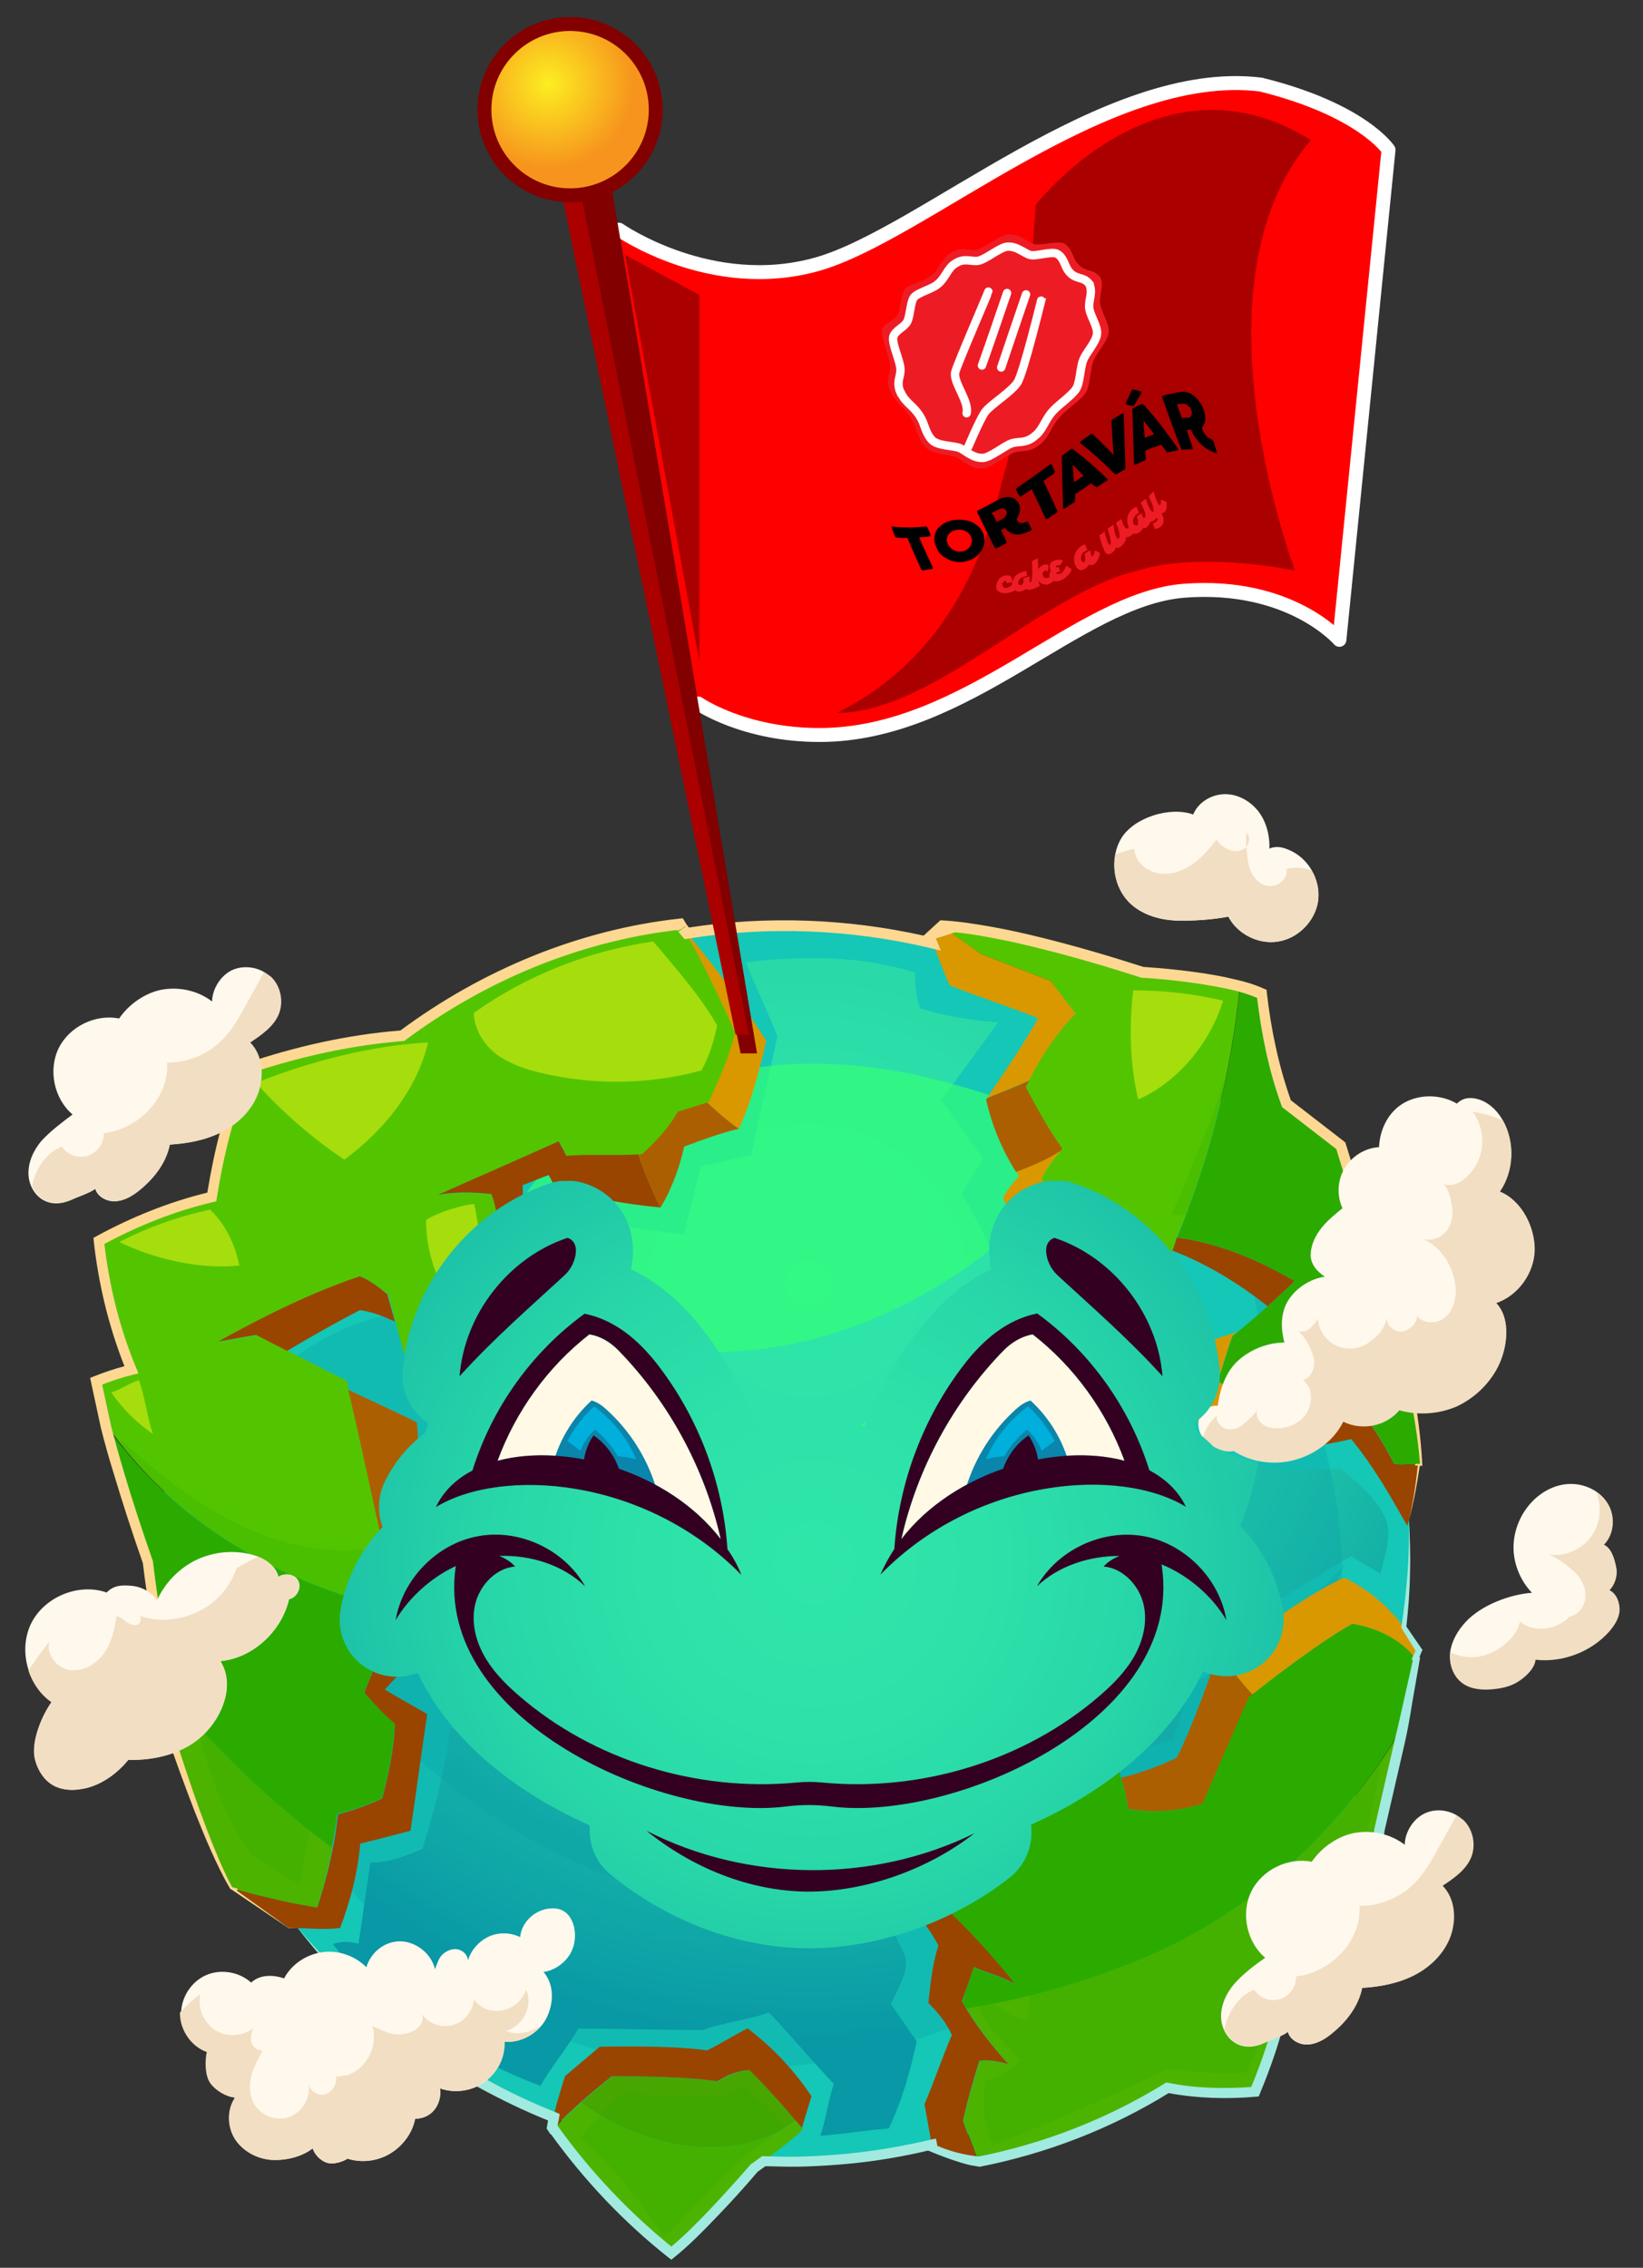
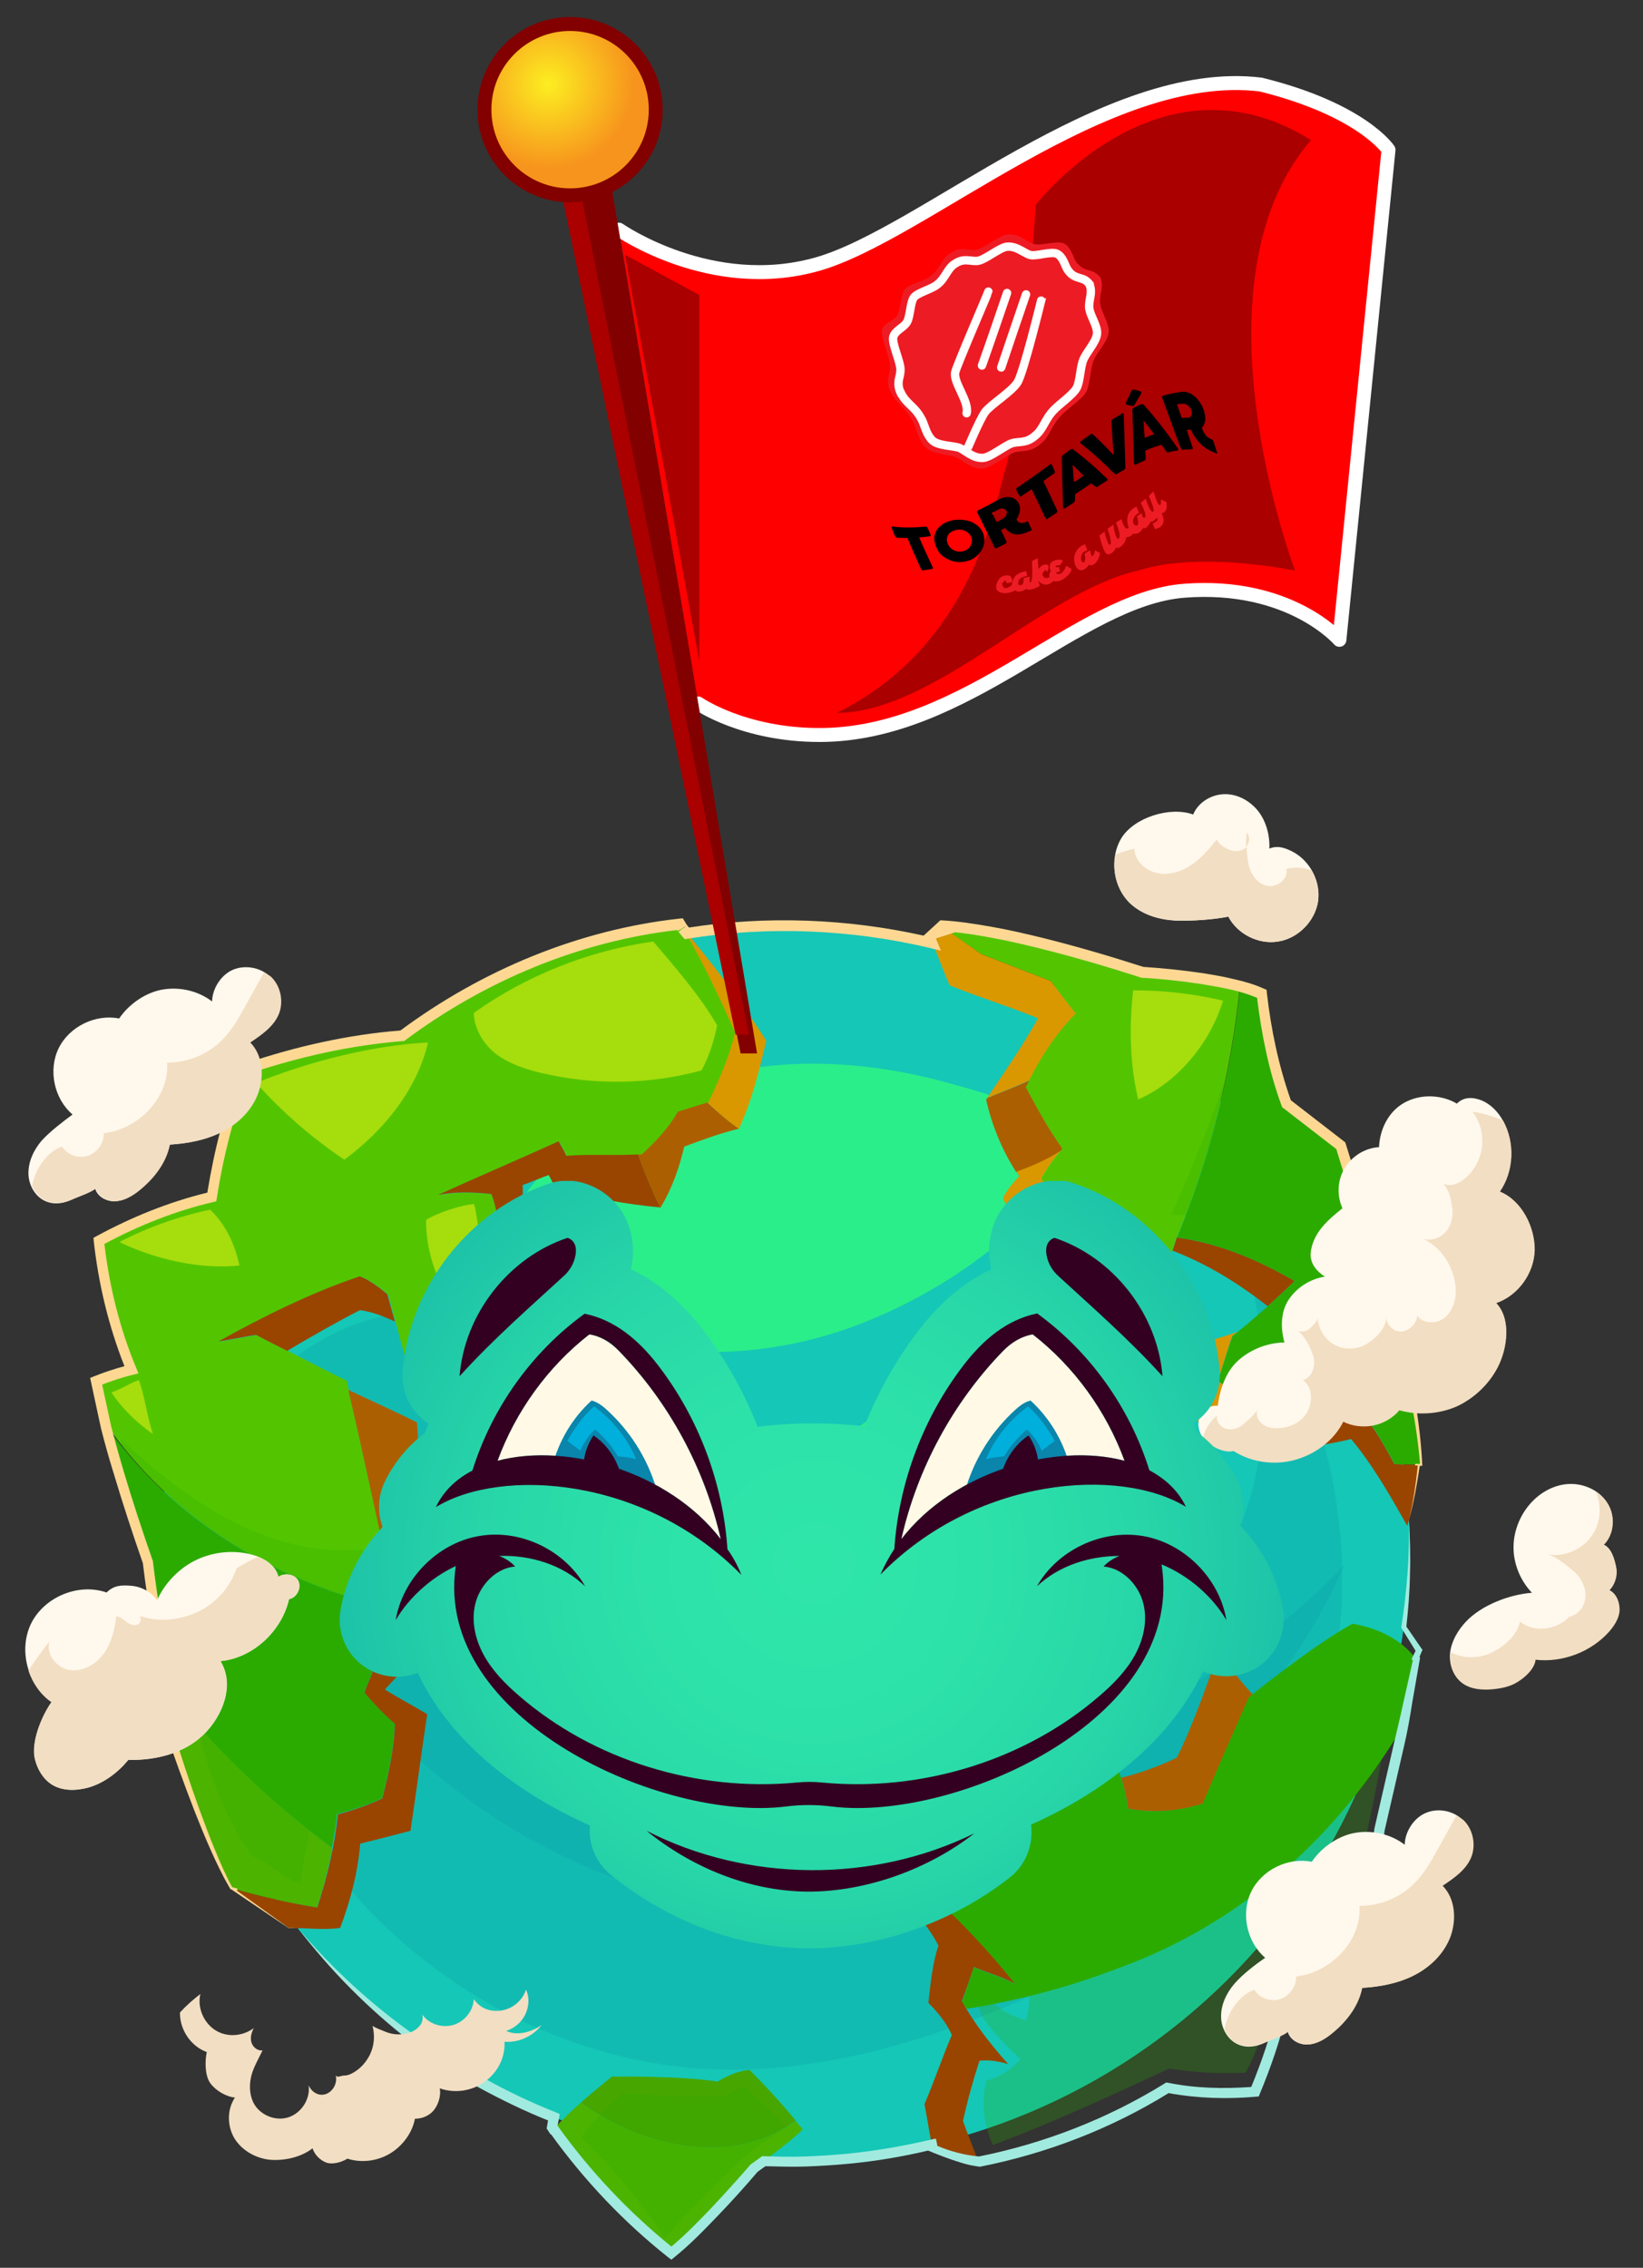
<svg xmlns="http://www.w3.org/2000/svg" xmlns:xlink="http://www.w3.org/1999/xlink" version="1.1" id="Réteg_1" x="0px" y="0px" viewBox="0 0 588.8 812.7" style="enable-background:new 0 0 588.8 812.7;" xml:space="preserve">
  <rect x="0" y="0" width="588.8" height="812.7" fill="#333333" stroke="none" />
  <style type="text/css">
	.st0{fill:#15C7B6;}
	.st1{clip-path:url(#SVGID_2_);fill:url(#SVGID_3_);}
	.st2{opacity:0.7;}
	.st3{clip-path:url(#SVGID_5_);fill:#33FF77;}
	.st4{opacity:0.25;}
	.st5{clip-path:url(#SVGID_7_);fill:#0898A6;}
	.st6{clip-path:url(#SVGID_9_);fill:#0898A6;}
	.st7{fill:#53C500;}
	.st8{fill:#4CB300;}
	.st9{fill:#2BAB00;}
	.st10{fill:#47A600;}
	.st11{fill:#AC5F00;}
	.st12{fill:#994500;}
	.st13{fill:#D99800;}
	.st14{fill:#A6DD0D;}
	.st15{clip-path:url(#SVGID_11_);fill:#2BAB00;}
	.st16{clip-path:url(#SVGID_13_);fill:#2BAB00;}
	.st17{clip-path:url(#SVGID_15_);fill:#2BAB00;}
	.st18{clip-path:url(#SVGID_17_);fill:#2BAB00;}
	.st19{clip-path:url(#SVGID_19_);fill:#33FF77;}
	.st20{fill:#FED893;}
	.st21{fill:#A1EADF;}
	.st22{fill:#FFF8ED;}
	.st23{fill:#F2DEC2;}
	.st24{clip-path:url(#SVGID_21_);fill:url(#SVGID_22_);}
	.st25{fill:#FFF9E6;}
	.st26{fill:#0A85AB;}
	.st27{fill:#330022;}
	.st28{fill:#00AFDB;}
	.st29{fill:#FF0000;stroke:#FFFFFF;stroke-width:5;stroke-linecap:round;stroke-linejoin:round;stroke-miterlimit:10;}
	.st30{fill:#820000;}
	.st31{fill:#AA0000;}
	.st32{fill:url(#SVGID_23_);stroke:#820000;stroke-width:5;stroke-miterlimit:10;}
	.st33{fill:#ED1C24;}
	.st34{fill:none;stroke:#FFFFFF;stroke-width:3;stroke-miterlimit:10;}
	.st35{fill:none;stroke:#FFFFFF;stroke-width:3;stroke-linecap:round;stroke-miterlimit:10;}
</style>
  <path class="st0" d="M505.1,553.2c0-122.3-100.1-221.4-223.5-221.4c-123.4,0-223.5,99.1-223.5,221.4s100.1,221.4,223.5,221.4  C405,774.6,505.1,675.5,505.1,553.2" />
  <g>
    <defs>
      <path id="SVGID_1_" d="M267.3,344.8c3.1,8.3,8.2,18.4,11.3,26.6c-3,14.3-6.4,28.4-9.4,42.7c-6.2,0.7-11.8,3-18,3.7    c-2.2,8.5-3.9,16.2-6.2,24.7c-11.8-1.9-22.9-3-34.7-4.8c0,2.3-0.2,5.2-0.1,7.4c0.6,13-0.6,27.1-2,40    c-11.6,8.2-23.5,16.2-35.1,24.4c0,3.5,0,8.2,0,11.8c8.1,0.6,17.9,3.2,26,3.7c3.9,17.5,7.5,34.9,8.3,52.9    c-15.2,13.3-30.9,28.6-46.1,41.9c-1.8,14.7-5.6,28.6-9.9,42.8c-6.1,2.5-12.2,5-18.7,4.9c-1.4,9.7-2.8,19.3-4.2,29.1    c-3-0.9-6.3-0.9-9.3,0.1c18.6,22.4,47.3,40.6,74.5,50.8c3.9-7,9.6-13.5,13.5-20.5c14.5,0,30.1,0.5,44.6,0.5    c7.4-2.7,16.4-3.6,23.8-6.3c7.8,8.3,15.4,17.3,23.2,25.6c-1.9,5.8-2.9,12.9-4.8,18.6c7.4-0.5,17-2.1,24.5-2.6    c4.8-10.2,7.7-20.3,10-31.3c-3.1-4.3-6-8.9-9.2-13.2c2.2-5.7,7.3-12.5,4.7-18.1c-5.4-11.7-10.9-24.7-19.4-34.5    c5.1-9.9,11.4-19.9,16.6-29.8c-2.3-6.8-2.4-12.7-4.7-19.5c21.8-14.4,46.3-25.6,70-36.4c6.5,15.5,13.9,31.7,18.9,47.7    c4.9-1.7,10-2.5,14.9-4.2c3-9.9,7.4-19.2,10.5-29.2c16.2-14.2,34.8-25.8,53.4-36.6c2.9,1.9,7.6,4.4,10.5,6.3    c1.4-6.3,4.4-13.9,1.8-19.8c-3.3-7.5-9.8-12.7-16.1-17.9c-2.5,0-5.2,0.1-7.9,0.2c-6.4,0.2-13,0.5-18.7-1.1    c-15.9-4.3-30.3-11.9-44.6-20.2c4.1-7.6,7.9-16.4,9.8-24.8c-1.9-2.1-3.2-5-5-7c-15.5,3.8-31.9,3.9-47.7,1.5    c-5.7-16.3-12.9-32.3-21.7-47.2c2.5-3.9,5.2-8.5,7.7-12.5c-5.2-6.8-9.8-14.1-15-20.9c6.6-9.1,13.8-18.8,20.4-27.9    c-9.9-0.8-18.3-2.1-27.8-5c-1.8-4.1-1.9-8.4-2-12.9c-12.5-3.8-24.8-5.2-37.3-5.2C283.1,343.4,275.3,343.9,267.3,344.8" />
    </defs>
    <clipPath id="SVGID_2_">
      <use xlink:href="#SVGID_1_" style="overflow:visible;" />
    </clipPath>
    <radialGradient id="SVGID_3_" cx="-664.588" cy="959.132" r="0.692" gradientTransform="matrix(395.034 0 0 -395.034 262824.875 379350.312)" gradientUnits="userSpaceOnUse">
      <stop offset="0" style="stop-color:#2FE6A9" />
      <stop offset="0.238" style="stop-color:#2DE2A9" />
      <stop offset="0.46" style="stop-color:#28D7A8" />
      <stop offset="0.675" style="stop-color:#1EC4A8" />
      <stop offset="0.885" style="stop-color:#11AAA7" />
      <stop offset="1" style="stop-color:#0898A6" />
    </radialGradient>
-     <rect x="119.3" y="343.4" class="st1" width="379.9" height="422.1" />
  </g>
  <g class="st2">
    <g>
      <defs>
        <rect id="SVGID_4_" x="182" y="381.2" width="199.7" height="103.3" />
      </defs>
      <clipPath id="SVGID_5_">
        <use xlink:href="#SVGID_4_" style="overflow:visible;" />
      </clipPath>
      <path class="st3" d="M289.2,381.2c-34.9,0.5-70.4,13.2-94.3,38.6c-7.4,7.9-13.9,17.9-12.8,28.6c1.5,14,15.3,23.3,28.5,28.3    c31.4,11.7,67,9.7,98.1-2.4c24.3-9.5,48.7-25.3,66-45.1c22.5-25.8-15.4-35.8-35.2-41.2C323.2,383.5,306.2,381,289.2,381.2" />
    </g>
  </g>
  <g class="st4">
    <g>
      <defs>
        <rect id="SVGID_6_" x="108.8" y="537.4" width="373.1" height="148.8" />
      </defs>
      <clipPath id="SVGID_7_">
        <use xlink:href="#SVGID_6_" style="overflow:visible;" />
      </clipPath>
      <path class="st5" d="M108.8,578.6C146.1,646.3,223.8,689.7,301,686c77.2-3.7,150.3-54.4,180.9-125.4    c-45,48.1-111.7,76.1-177.4,71.3c-65.7-4.7-128.5-40.5-166.1-94.5C129.1,550,118.1,566,108.8,578.6" />
    </g>
  </g>
  <g class="st4">
    <g>
      <defs>
        <rect id="SVGID_8_" x="73.9" y="452.5" width="407" height="289.2" />
      </defs>
      <clipPath id="SVGID_9_">
        <use xlink:href="#SVGID_8_" style="overflow:visible;" />
      </clipPath>
      <path class="st6" d="M75.2,568.1c7.9,41.3,25,82,55.1,114.4c30.1,32.5,74.2,56,121.8,58.9c37.1,2.2,73.9-8,107.6-21.9    c33.2-13.7,65-31.8,87.1-57.5c25.2-29.4,35.8-67.2,34.1-104c-1.7-36.8-15-72.6-33.8-105.5c5.2,23.4,7.5,43.8,4.4,67.5    c-3.1,23.7-13.8,47.4-33.9,63.4c-22.2,17.7-54,24.4-83.9,21.5c-29.8-2.9-57.8-14.7-82.3-29.9c-42.3-26.3-75.9-63.3-95.4-105.5    c-24.9-0.4-49.4,12.2-63.9,30C77.5,517.3,71,546.5,75.2,568.1" />
    </g>
  </g>
  <path class="st7" d="M158.5,591.3c3.6-3,7.3-6.1,10.9-9.2c-6.1-0.8-12.1-1.8-18.1-3c0.8,2.4,1.4,5.1,1.2,7.5  C154.1,587.9,156.9,590,158.5,591.3" />
  <path class="st7" d="M148.5,578.5c0.7-0.4,1.4-0.8,2.2-1.2c0.2,0.6,0.4,1.2,0.6,1.8c6,1.2,12,2.2,18.1,3c4.3-3.7,8.7-7.4,12.9-11  c-1.2-15.4-2.6-30.7-5.9-45.8c-11.1,0.8-21,2-31.8,4.4c-0.8,10.8-3,22.2-5.3,32.7c-5.2-22.5-9.8-45.1-15-67.6  c-11.1-5.3-21.3-11-32.3-16.3c-4.5,0.6-8.9,1.7-13.4,2.3c15.8-8.8,33.4-17.6,50.6-23.3c3.4,1.2,7.1,4.1,9.9,6.4  c2,7,3.9,14.8,5.9,21.8c5.1,2.5,11.6,3.2,17.1,4.4c7.9-7.3,17.7-13.8,26.3-20.2c1.5-7.9,3.1-15.9,4.6-23.8c-4.7-2.6-8.9-5-13.6-7.6  c-1.5-3.7-1.6-6.8-3.1-10.5c-6.7-0.7-12.5-0.9-19.1,0.3c13.5-6.1,29.7-13.1,43.2-19.2c0.9,2,1.8,3.1,2.8,5.2c9-0.7,18,0.2,27-0.5  c4.9-4.5,9.7-9.4,12.9-15.3c3.6-1.2,7.5-2.3,11-3.5c3.8-8.1,7.5-16.3,9.5-25c-5.9-13.3-11.9-26.3-19.5-38.8  c-36.1,4-70.4,18.3-99.5,40c-19.2,1.5-37.6,5.7-55.9,11.8c-6,14.6-9.9,30.3-12.4,45.9c-14.3,3.5-27.5,8.7-40.4,15.8  c1.7,15.6,5.6,31.7,11.7,46.2c-4.5,1.1-8.3,2.4-12.6,4.1c0.7,4.6,1.9,10,3.3,15.8C65.5,549.3,105.3,569.5,148.5,578.5" />
  <path class="st8" d="M62.6,608.6c0.1,0.2,0.1,0.4,0.2,0.6c-0.6,3.3-1.9,10.6-1.9,10.6s12.3,39.2,22.4,57c9.7,2.8,20.3,5.2,30.3,6.8  c2.2-7,4.1-14.1,5.5-21.4C98.3,646.8,79.2,628.8,62.6,608.6" />
  <path class="st9" d="M463.9,459.1c-13-7.6-27.2-13.6-42.1-15.6c12-28.8,19.6-59.6,22.6-90.1c3,0.8,5.7,1.7,8,2.7  c1.5,13.3,4.2,26.8,8.8,39.4c6.7,5.2,12.7,9.8,19.4,15.1c3.3,10.6,6.6,21.3,9.9,32c8.4,27.2,17.1,54,19,82.4  c-3.1-0.2-6.6-0.1-9.7-0.3c-4.2-8-9.1-16.2-15.5-22.6c-7.8,1.6-15.6,3.3-23.5,4.9c-8.4-2.8-17-7.3-24.4-12.1  c2-5.5,3.3-10.6,5.3-16.1C449.5,472.6,456.7,466.1,463.9,459.1 M136.9,644.4c2.2-8.5,4.3-18,4.5-26.8c-4-3.3-7.4-7.2-10.9-11.1  c0.9-2.5,2.1-4.8,2.9-7.3c-1.5-2.6-1.7-5.1-3.2-7.7c5.4-5,11.7-9.3,18.2-13c-43.3-9-83.1-29.3-110.5-67.7c5.6,22.2,15.2,49,15.2,49  s3.8,32.8,9.3,48.7c16.6,20.2,35.7,38.2,56.5,53.6c0.8-4,1.5-8,1.9-12.1C126.3,648.7,132,646.8,136.9,644.4 M502.8,618.5  c1.9-8.7,3.6-17.4,4.7-23.9c-5.3-7.2-13.9-11.2-22.8-12.7c-13.6,7.3-37.3,26.4-37.3,26.4s-11.1,25.2-16.5,38  c-8.5,2.9-17.8,3.4-26.7,1.9c-1.3-11.7-10.5-33-10.5-33s-8.9-7.5-14.5-9.7c-11.1,4.6-21.1,11.4-30.6,18.7c2.5,11.3,5.1,22.9,8.6,34  c-4.9-1.3-9.4-2.6-14.3-3.9c-3.4,8.9-5.4,17.8-6.6,27.3c9.6,8.6,19.3,19.4,27.4,29.4c-4.8-2.6-9.8-3.8-14.7-6  c-1.4,4.2-2.8,8.2-4.2,12.4c0.5,0.8,1,1.7,1.6,2.5c18.3-2.9,36.4-7.7,54.2-14.5C445.2,689.3,479.6,657.7,502.8,618.5" />
-   <path class="st8" d="M400.6,705.3c-17.8,6.8-35.9,11.5-54.2,14.5c4.3,7.1,9.6,13.9,15,20c-3.5-1-6.7-1.6-10.3-1.2  c-2.3,7.1-4.3,14.3-5.9,21.6c1.9,5.1,3.6,9.3,5.5,14.4c23.9-4.7,47-13.7,67.7-26.5c10.5,2,20.8,2.3,31.5,1.4  c4-9.6,7.4-19.4,9.7-29.6c10.9-5.6,29.4-21.6,29.4-21.6l5.5-42.6c0,0,4.6-18.8,8.5-37.2C479.6,657.7,445.2,689.3,400.6,705.3" />
  <path class="st10" d="M257.1,746c-12.9-2.2-37.8-1.8-37.8-1.8s-5.5,4.3-11.1,9.3c22,16.3,54.5,23.1,77,6.5  c-5.3-6.4-10.6-12.2-16.6-18.2C264.4,742.2,260.8,743.8,257.1,746" />
  <path class="st8" d="M208.2,753.5c-3.7,3.2-7.4,6.8-9.8,9.6c11.9,16.6,26.1,31.6,42.1,44.4c10.8-8.6,29.6-30.5,29.6-30.5  s12.5-8.8,17.6-13.9c-0.9-1-1.7-2-2.5-3C262.7,776.5,230.2,769.8,208.2,753.5" />
  <path class="st7" d="M421.5,444.1c-1.2,2.8-2.4,5.6-3.7,8.4c0.3,0,0.7,0,1,0C419.6,449.6,420.7,447,421.5,444.1" />
  <path class="st7" d="M421.7,443.5C421.7,443.5,421.7,443.5,421.7,443.5c12-28.8,19.6-59.6,22.6-90.1c-14.6-3.9-34.8-5-34.8-5  S362,332.7,337,331.8c5,3.4,14.6,10.1,14.6,10.1l25,9.7c0,0,5.9,7.9,8.9,11.6c-7.5,7.7-13.4,16.6-17.9,26.4  c4,7.6,8.1,15.2,13.2,22.1c-2.9,3.1-5.5,6.9-7.6,10.5c4.2,8.7,9,17.8,13.1,26.5c10.1,2.7,21,4,31.5,3.8c1.3-2.8,2.5-5.6,3.7-8.4  C421.6,443.9,421.6,443.7,421.7,443.5" />
  <path class="st11" d="M380.8,411.7c-5.1-7-9.1-14.5-13.2-22.1c0.4-0.8,0.8-1.5,1.2-2.3c-4.8,2.2-9.9,4.1-15,6.2  c-0.1,0.2-0.3,0.4-0.4,0.6c2.1,9.3,5.7,18,10.8,26c5.7-2.1,11.1-4.4,15.8-7.5C380.3,412.2,380.5,411.9,380.8,411.7" />
  <path class="st11" d="M386.4,448.7c-4,5.5-8.2,10.8-13.1,15.5c13.2,4.5,26.5,6.8,40.5,6c2.9-6,4-11.5,4.1-17.7  C407.5,452.8,396.5,451.4,386.4,448.7" />
  <path class="st11" d="M162,490.2c-5.3-1.2-11.5-1.9-16.5-4.2c0,0.2,0.1,0.4,0.1,0.5c0.7,3,2.1,8.3,2.1,8.3s11.1,7.5,17.5,10  c1.8-1.1,3.5-2.3,5.3-3.4c-2.9-3.9-5.2-8.1-7.2-12.3C162.8,489.5,162.4,489.8,162,490.2" />
  <path class="st12" d="M189.6,437.2c-1-0.6-2-1.2-3-1.8c0.6-3.5,0.9-7.2,0.7-10.7c3.3-1.2,6-2.4,9.3-3.6c1,1.5,1.5,3.1,2.5,4.6  c12.7,3.5,24.4,5.8,37.5,7c-3-6.3-5.7-12.7-7.9-19c-8.6,0.5-17.2-0.2-25.7,0.5c-0.9-2-1.8-3.1-2.8-5.2  c-13.5,6.1-29.7,13.1-43.2,19.2c6.6-1.2,12.4-1,19.1-0.3c1.4,3.5,1.6,6.6,2.9,10.1C183.1,438.6,186.8,439.2,189.6,437.2" />
  <path class="st11" d="M179.1,438.1c0.1,0.1,0.1,0.3,0.1,0.4c3,1.7,5.8,3.3,8.7,4.9c4.2,0.6,8.4,1,12.7,1.3c-3.6-2.6-7.3-5.2-11-7.4  C186.8,439.2,183.1,438.6,179.1,438.1" />
  <path class="st11" d="M245.2,410.9c6.5-2.4,12.8-4.8,19.6-6.4c-4-2.8-7.7-6-11.3-9.4c-3.5,1.1-7.2,2.2-10.6,3.3  c-3.2,5.8-8,10.8-12.9,15.3c-0.4,0-0.8,0-1.3,0.1c2.2,6.3,4.9,12.7,7.9,19c0,0,0.1,0,0.1,0C240.8,425.9,243.4,418.7,245.2,410.9" />
  <path class="st11" d="M435.1,596.5c0,0-7.7,22.5-13.4,33.4c-6.2,3-13,5.5-19.9,7.2c1.2,4,2.1,7.9,2.5,11.1c8.9,1.5,18.2,1,26.7-1.9  c5.4-12.8,16.5-38,16.5-38s0.5-0.4,1.4-1.1c-3.8-3.9-7.1-8.6-10.8-12.9C436.2,595.7,435.1,596.5,435.1,596.5" />
  <path class="st11" d="M139.2,562.5c2.4-10.6,4.5-22,5.3-32.7c1.7-0.4,3.4-0.7,5.1-1c0.5-6.4,0.4-12.7-0.2-19.1  c-8.2-4-16.4-7.8-24.6-11.6C129.9,519.5,134.2,541,139.2,562.5" />
  <path class="st12" d="M463.9,459.1c-13-7.6-27.2-13.6-42.2-15.6c-0.4,1.6-1,3.1-1.5,4.7c12.5,4.8,23.6,11.7,34.1,19.9  C457.5,465.2,460.7,462.2,463.9,459.1" />
  <path class="st12" d="M499.7,524.7c-4.2-8-9.1-16.2-15.5-22.6c-7.8,1.6-15.6,3.3-23.4,4.9c-2.5,5.1-5.6,9.9-9.5,14.1  c2.6-0.3,22.5-2.8,32.9-5.4c8,9.7,13.9,20.1,20.1,31.1c2.2-6.3,3.7-17.5,4.2-21.8C505.6,524.8,502.5,524.9,499.7,524.7" />
  <path class="st12" d="M102.9,484.1c8.6-5.1,17.2-10,26.1-14.6c4.6,0.7,8.4,2.2,12.5,4.1c-0.9-3.3-1.8-6.6-2.7-9.8  c-2.8-2.3-6.5-5.2-9.9-6.4c-17.1,5.7-34.8,14.5-50.6,23.3c4.5-0.6,8.9-1.7,13.5-2.3C95.6,480.4,99.3,482.3,102.9,484.1" />
-   <path class="st12" d="M267.9,726.9c-5.1,2.6-9.4,5.4-14.5,7.9c-12.9-2-38.5-1.3-38.5-1.3l-12.4,10.5c0,0-4.1,12.4-5,18.9  c0.3,0.1,0.6,0.1,0.9,0.2c0,0,0-0.1-0.1-0.1c6-7.2,20.9-18.9,20.9-18.9s24.9-0.3,37.8,1.8c3.6-2.2,7.2-3.8,11.5-4.1  c6.9,6.8,12.7,13.4,18.9,20.8c1.1-3.9,2.3-7.5,3.4-11.4C284.6,741.9,276.9,733.7,267.9,726.9" />
  <path class="st11" d="M347.3,655.4c3.3,0.9,6.6,1.8,10,2.7c-3.4-11.1-6-22.7-8.6-34c0.4-0.3,0.8-0.6,1.2-0.9  c-3.9-1.1-7.5-2.9-11-4.7c-0.6,1.3-1.2,2.7-1.8,4c1.5,7,4,14,5.4,21c-3.1-0.8-5.7-0.8-8.7-0.2C338.5,646.5,343.3,650.1,347.3,655.4" />
  <path class="st12" d="M349,704.9c5,2.2,10,3.4,14.7,6c-8-10-17.6-20.6-27.1-29.2c-4.6-1-9-2-13.2-3.9c-0.1,1-0.2,2-0.2,3  c5.4,4.5,9.8,10.2,13.1,16.4c-2.2,6.7-2.8,13.6-3.6,20.6c3.3,3.2,6.6,7.3,8.4,11.5c-3.5,8.2-6.3,16.6-9.8,24.8  c1,5.1,1.9,10.9,2.9,16c5.2,2.3,10.7,3.7,16.3,4.3c-1.8-5-3.6-9.2-5.4-14.3c1.6-7.3,3.6-14.5,5.9-21.6c3.6-0.4,6.8,0.2,10.3,1.2  c-6.1-6.8-12.1-14.5-16.6-22.5C346.2,713.1,347.6,709.1,349,704.9" />
  <path class="st13" d="M264.8,404.5c-4-2.8-7.7-6-11.3-9.4c0.1,0,0.3-0.1,0.4-0.1c3.8-8.1,7.5-16.3,9.5-25  c-5.7-12.8-11.5-25.3-18.7-37.4c10.6,12.6,21.2,26.5,29.9,40.4C272,383.9,269.5,394.3,264.8,404.5  C264.9,404.5,264.8,404.5,264.8,404.5" />
  <path class="st13" d="M385.5,363.2c-3-3.7-8.9-11.6-8.9-11.6l-25-9.7c0,0-7.3-5.2-12.5-8.7c-1.7,0.6-4.4,1.4-6.1,1.9  c2.7,6.2,4.6,11.8,7.3,18c10.6,4.3,21.1,7.5,31.7,11.8c-5.4,9.8-12,19.2-18.2,28.5c5.1-2,10.1-4,15-6.2  C373.2,378.4,378.6,370.3,385.5,363.2" />
  <path class="st13" d="M386.3,448.7c-4.2-8.7-9-17.8-13.1-26.5c1.9-3.4,4.3-6.8,6.9-9.8c-4.7,3.1-10.1,5.4-15.8,7.5  c0.3,0.5,0.6,1.1,1,1.6c-2.3,2.3-4.3,4.9-5.9,7.8c5.2,10.9,9.2,22.3,11.7,34.1c0.8,0.3,1.5,0.5,2.3,0.8  C378.2,459.5,382.4,454.3,386.3,448.7C386.4,448.7,386.4,448.7,386.3,448.7" />
  <path class="st13" d="M202.8,446.2c-0.7-0.5-1.4-1-2.1-1.5c-4.2-0.2-8.4-0.6-12.7-1.3c1.6,0.9,3.2,1.8,4.9,2.7  c-1.5,7.9-3.1,15.9-4.6,23.8c-8.2,6.1-17.4,12.3-25.1,19.2c2,4.2,4.4,8.4,7.2,12.3c11.3-7.4,21.8-15.4,32.2-24.3  C203.6,466.7,203.1,456.6,202.8,446.2" />
-   <path class="st13" d="M481.7,565.4c-14.2,6.3-36,22.8-43.7,28.9c3.7,4.3,7.1,9,10.8,12.9c5.2-4.1,24.3-19,35.9-25.3  c8.7,1.5,17.1,5.4,22.5,12.4c0.4-0.9,0.9-1.9,1.3-2.8C502.3,580.2,493.3,570.9,481.7,565.4" />
  <path class="st13" d="M460.7,507c-8.4-2.8-17-7.3-24.4-12.1c2-5.5,3.3-10.6,5.3-16.1c0.6-0.5,1.2-1,1.9-1.5  c-6.4,2.2-12.9,4.1-19.4,5.5c-0.4,6.9-2.6,12.8-5.9,18.9c9.9,8.3,32.8,19.3,32.8,19.3s0.1,0,0.3,0  C455.2,516.9,458.2,512.1,460.7,507C460.8,507,460.7,507,460.7,507" />
  <path class="st13" d="M336.4,681.5c1.2-9.5,3.2-18.4,6.6-27.3c1.5,0.4,2.9,0.8,4.3,1.2c-4-5.3-8.8-8.9-13.5-12.1  c-0.3,0.1-0.6,0.1-0.9,0.2c-5.4,10.5-8.5,22.5-9.4,34.4c4.2,1.9,8.6,2.9,13.2,3.9C336.6,681.7,336.5,681.6,336.4,681.5" />
  <path class="st13" d="M380.7,592.2c-13.5,4-25.4,9.8-37.6,16.8c-1.5,3.2-2.8,6.4-4.2,9.5c3.5,1.9,7.2,3.6,11,4.7  c9.2-7,18.8-13.5,29.4-17.9c5.6,2.2,14.5,9.7,14.5,9.7s0.9,2.1,2.1,5.3C393,609.9,388.6,599.7,380.7,592.2" />
  <path class="st13" d="M195.2,536.6c-6.3-2.6-12.6-5.7-18.4-9.1c2.9,14,4.3,28.2,5.4,42.5c5.3,2.6,10.1,5.8,14.8,9  C196.6,564.5,195.6,551,195.2,536.6" />
  <path class="st11" d="M182.2,569.9c0,0.4,0.1,0.8,0.1,1.2c-7.9,6.5-16,13.7-23.9,20.2c-0.2-0.1-0.4-0.3-0.6-0.5  c2.8,2.7,5.7,5.2,8.4,8.1c11.6-4,21.6-10.7,30.8-18.9c0-0.4,0-0.7,0-1.1C192.4,575.7,187.6,572.6,182.2,569.9" />
  <path class="st12" d="M156.3,589.6c-1.3-1.1-2.8-2.2-3.8-3c0.2-3-0.8-6.4-1.8-9.2c-7.3,3.8-14.3,8.6-20.4,14.2  c1.5,2.6,1.7,5.1,3.2,7.7c-0.9,2.5-2.1,4.8-2.9,7.3c3.4,3.9,6.9,7.8,10.9,11.1c-0.2,8.8-2.3,18.3-4.5,26.8  c-4.9,2.4-10.6,4.3-15.9,5.7c-1.1,11.4-3.9,22.5-7.4,33.4c-10-1.6-20.6-4-30.3-6.8l20.4,14.2c6.2-0.2,12,0.8,18.1-0.1  c3.7-9.8,6.3-19.7,7.2-30.2c6.1-1.5,11.9-3,18-4.6c2.1-13.9,3.9-27.9,6-41.8c-4.9-2.9-10.4-5.9-15.2-8.8  C143.3,599.4,149.3,593.8,156.3,589.6" />
  <path class="st14" d="M153.4,373.6c-4,17-15.9,31.6-30,42c-11.6-7.8-22.3-17.1-31.6-27.5C110,380.6,133.8,374.5,153.4,373.6" />
  <path class="st14" d="M85.8,453.5c-1.6-7.5-4.9-14.7-10.5-20c-11.3,2.4-22.3,6.3-32.5,11.6C55.2,451.2,72,455.1,85.8,453.5" />
  <path class="st14" d="M54.8,513.9c-5.8-4-10.9-9-14.9-14.9c3.7-1.2,6.2-3.2,9.9-4.4C52.1,501.2,52.6,507.3,54.8,513.9" />
  <path class="st14" d="M406.1,354.9c10.8,0,21.6,1.2,32.2,3.7c-4.5,14.9-16.1,29.2-30.4,35.4C404.9,381.5,404.6,367.7,406.1,354.9" />
  <path class="st14" d="M257,367.5c-1.2,5.8-2.8,10.9-5.6,16.1c-18.7,5.1-38.6,5.4-57.5,0.9c-5.6-1.3-11.2-3.2-15.9-6.6  c-4.6-3.5-8.1-9.1-8.2-14.9c19-13.5,41.2-22.3,64.3-25.6C241.8,346.5,251.2,357.2,257,367.5" />
  <path class="st14" d="M152.7,437.2c-0.1,14.2,6.1,28.4,16.5,38.1c5.5-5.7,12.2-11.1,17-17.4c-0.8-2.5-1.3-7.1-2-9.6  c-3.9-2.4-8.7-5.5-12.6-8c-0.7-2.8-0.9-6-1.7-8.8C165.3,431.8,156.5,434.7,152.7,437.2" />
  <path class="st14" d="M146.4,555.2c-0.2-6.6,0.7-13.2,2.7-19.5c6.9-1.4,13-2.8,20-3.2c-0.4,4.2,3.8,7.2,2.3,11.2  c-0.9,2.3-3.3,3.4-5.5,4.4C160.3,550.4,152.3,553.5,146.4,555.2" />
  <g class="st4">
    <g>
      <defs>
        <rect id="SVGID_10_" x="43.1" y="515.7" width="92.3" height="159.5" />
      </defs>
      <clipPath id="SVGID_11_">
        <use xlink:href="#SVGID_10_" style="overflow:visible;" />
      </clipPath>
      <path class="st15" d="M43.1,515.7c4.5,15.6,10.5,30.8,17.9,45.3c9.1,17.8,5,39.5,9.9,58.8c4,15.7,9.8,32.1,19.3,45.2    c6,2.5,11.2,7.7,17.2,10.2c1.4-9.1,3.7-18.4,5.1-27.5c6.5-2.6,11.4-6.5,17.9-9.2c1.9-5.8,2.6-12.1,1.7-18.1    c-0.7-4.6-6-9.8-8.5-13.7c-3.4-5.4-0.7-14.1,0.6-20.4c1.1-5.6,7.6-8.5,11.1-13.1c0.3-6.1-2-12.9-5.4-18    C96.2,558.6,66.4,537.3,43.1,515.7" />
    </g>
  </g>
  <g class="st4">
    <g>
      <defs>
        <rect id="SVGID_12_" x="348.5" y="591.9" width="150.8" height="176.7" />
      </defs>
      <clipPath id="SVGID_13_">
        <use xlink:href="#SVGID_12_" style="overflow:visible;" />
      </clipPath>
      <path class="st16" d="M351,665.1c-1.7,6-2.6,12.3-2.5,18.6c6.6,7.2,13.8,14.5,20.4,21.8c0.5,6.6,0.2,12-1.1,18.5    c-5.5-1.4-10.6-4.3-14.2-8.7c-2.1,0.6-2.9,2.4-2.5,4.6c0.3,2.2,1.7,4,3,5.7c3.5,4.4,7.4,8.5,11.6,12.3c-3.3,3.8-7.3,6.5-12.2,7.7    c-1.9,7.6-1,16,2.3,23.1c21.1-7.8,42.9-18,63.3-27.4c9.2,1.5,17.9,1.9,27.3,1.5c4.7-8.7,7.9-19,9.3-28.7    c8.8-4.2,15.9-10,23.5-16.1c9-31.2,16.7-64.9,20-97.2c-4-3.6-9.2-7.4-14.4-8.7c-11.4,5-21.5,11.1-30.8,19.4    c-9.9,8.9-10.2,27.4-14.5,40.1c-11.9,4.9-23.8,8-36.5,9.9c-4.8-13-10.5-25.7-17.3-37.8c-2.7-4.8-8.9-6.6-14.2-5.4    c-5.3,1.2-9.8,4.7-14.2,8.1c4.2,13.8,8.3,27.5,12.5,41.3C363.7,666.4,357.1,666.1,351,665.1" />
    </g>
  </g>
  <g class="st4">
    <g>
      <defs>
        <rect id="SVGID_14_" x="419.8" y="373.9" width="81.1" height="135.7" />
      </defs>
      <clipPath id="SVGID_15_">
        <use xlink:href="#SVGID_14_" style="overflow:visible;" />
      </clipPath>
      <path class="st17" d="M443.4,373.9c-6.8,20.8-14.6,41.3-23.6,61.3c19.4,0.6,39.7,9.6,53,23.8c-6.6,9.9-14,17.7-22.9,25.6    c-0.2,3.1-0.3,3.9-0.6,7c3.3,1.9,6.7,4.3,10,6.2c7.7-1.6,15.3-3.9,22.9-5.5c7.1,5,13.1,10.5,18.5,17.3    c-7.8-30.1-15.3-60.9-23.2-91c-5.8,2.6-12.5,4.8-18.3,7.5c0-8.9-1.1-17.2-1.1-26.1C458.3,389.3,447.2,383.7,443.4,373.9" />
    </g>
  </g>
  <g class="st4">
    <g>
      <defs>
        <rect id="SVGID_16_" x="208.2" y="747.8" width="73.5" height="54.2" />
      </defs>
      <clipPath id="SVGID_17_">
        <use xlink:href="#SVGID_16_" style="overflow:visible;" />
      </clipPath>
      <path class="st18" d="M208.2,766c4.4-5.8,9.4-11.1,14.9-15.8c11.6,0.8,22.7,1.3,34.4,1.1c3.2,0,6.2-2.6,9.3-3.5    c5.3,4.6,10.1,9.4,14.9,14.5c-6.5,4.1-13.3,8.7-18.7,14.2c-8.3,8.4-17.1,16.4-24.6,25.6C230.3,789.6,219,776.2,208.2,766" />
    </g>
  </g>
  <g class="st2">
    <g>
      <defs>
        <rect id="SVGID_18_" x="293.4" y="489.7" width="76.5" height="49.6" />
      </defs>
      <clipPath id="SVGID_19_">
        <use xlink:href="#SVGID_18_" style="overflow:visible;" />
      </clipPath>
      <path class="st19" d="M305.6,512.6c-3.2,2-6.5,4.1-8.9,7c-2.4,2.9-3.9,6.8-3,10.5c1,4.2,4.9,7.2,9.1,8.4c4.2,1.2,8.6,0.8,12.9,0.5    c9.1-0.7,18.4-1.4,27.2-3.9c7-1.9,13.8-5,19.1-10c10.7-10.2,12.3-32.6-5.7-35.2C339.3,487.5,318.8,504.4,305.6,512.6" />
    </g>
  </g>
  <polyline class="st20" points="507.5,525.2 507.5,525.2 507.5,525.2 " />
  <path class="st20" d="M509.7,525.3l0-0.4c-1-19.8-5.4-39.2-10.6-58.2c-2.6-9.5-5.4-19-8.2-28.4c-2.7-9.5-5.7-18.9-8.6-28.3l-0.2-0.6  l-0.5-0.4l-19-14.7c-4.4-12.4-7.1-25.4-8.6-38.5l-0.1-1.1l-1-0.4c-3.5-1.6-7.1-2.6-10.7-3.4c-3.6-0.9-7.2-1.5-10.9-2.1  c-7.2-1.1-14.4-1.8-21.6-2.3c-11.8-3.8-23.7-7.3-35.7-10.3c-6.1-1.5-12.1-2.9-18.3-4c-6.2-1.1-12.4-2.1-18.7-2.4l-6,5.5  c-27.5-6.1-56.2-7.2-84.1-2.9l-0.8-1l-0.8-1.3l-0.6-1l-1.2,0.1c-36.2,4-70.9,18.5-100,40.1c-19,1.5-37.8,5.8-55.8,11.9l-0.8,0.3  l-0.3,0.8c-6,14.5-9.8,29.8-12.3,45.1c-13.9,3.4-27.2,8.8-39.7,15.6l-1.1,0.6l0.1,1.2c1.7,15.3,5.3,30.4,11,44.8  c-3.7,1-7.3,2.2-10.8,3.6l-1.5,0.6l0.3,1.4l3.6,16.7c1.4,5.5,2.9,10.9,4.6,16.3c3.2,10.7,6.7,21.4,10.4,32c1,8.3,2.2,16.5,3.7,24.8  c1.5,8.2,3.3,16.3,6,24.2l-1.7,10.2l-0.1,0.4l0.1,0.3c3.3,9.7,6.8,19.3,10.5,28.9c1.9,4.8,3.8,9.5,5.9,14.2c2,4.4,4,8.7,6.4,12.8  l0.5,0.9c0,0,0,0,0,0l0.3,0.2l0.1,0l20.4,13.8l0,0h0l3,0l-3-0.1l-18.5-13.3c0.1,0,0.1,0,0.2-0.1c0.2-0.3,0.1-0.4,0.1-0.5  c-0.1-0.1-0.2-0.2-0.3-0.2l0,0l-0.1,0l-0.1,0l-0.2-0.1l-0.5-0.1l-0.7-0.2c-2.4-4.4-4.4-9-6.3-13.7c-2-4.7-3.7-9.5-5.5-14.3  c-3.4-9.5-6.6-19.1-9.5-28.7l2-10.2l0.1-0.4l-0.1-0.4c-2.5-7.8-3.9-16.1-5.4-24.2c-1.5-8.2-2.7-16.5-3.7-24.8l0-0.2l-0.1-0.2  c-3.7-10.6-7.2-21.2-10.4-32c-1.6-5.4-3.1-10.8-4.5-16.2l-3.2-14.8c3.6-1.4,7.2-2.6,10.9-3.5l2.1-0.5l-0.8-2  c-5.9-14.1-9.6-29.2-11.4-44.4c12.3-6.6,25.3-11.8,38.9-15l1.2-0.3l0.2-1.2c2.4-15.3,6.2-30.4,12-44.7c17.7-5.9,36-10,54.6-11.5  l0.5,0l0.4-0.3c28.4-21.2,62.2-35.4,97.4-39.5l0.2,0.3l0,0l0,0h0l0,0l0.9-0.5c0,0,0,0,0.1,0l0,0l2.2-1.3l-2.9,2.1l1.6,1.9l0.7,0.8  l1-0.2c28.9-4.6,58.7-3.4,87.2,3.4l3.6,0.9l-1.4-3.4l-0.4-1l4.1-1.3l2.8-0.9c4.2,0.4,8.5,1.1,12.7,1.9c6.1,1.1,12.1,2.5,18.1,4  c12,3,23.9,6.5,35.7,10.3l0.2,0.1l0.3,0c7.2,0.4,14.4,1.2,21.5,2.3c3.6,0.6,7.1,1.2,10.6,2c3.1,0.7,6.2,1.7,9.1,2.9  c1.6,13.1,4.2,26.2,8.8,38.7l0.2,0.5l0.4,0.3l19,14.7c2.8,9.2,5.6,18.5,8.7,27.6c3,9.4,6.1,18.7,9,28.1  c5.8,18.6,10.7,37.6,12.3,57.1l-1,0l-0.4,0l-0.1,0l0,0h0c-0.1,0.1,0.2-0.2-0.3,0.2c-0.1,0.4,0.2,0.4,0.2,0.4l0.1,0l0,0l0,0l0.1,0  c0,0,0,0,0,0h0l0,0h0c0,0,0,0,0,0l0,0l0.2,0l0.4,0c-0.7,6.5-1.6,13.1-3.2,19.5c1.8-6.4,2.9-12.9,3.9-19.4l0.6,0L509.7,525.3z" />
  <path class="st21" d="M509.8,591.3l-0.3-0.4l-5.5-8c0.7-6.3,1.2-12.6,1.3-18.9c0.2-6.4,0-12.8-0.4-19.2c0.1,6.4,0,12.8-0.5,19.2  c-0.5,6.4-1.2,12.7-2.2,19l0,0.3l0.2,0.4l4.9,7.9l-1.1,2.3l-0.3,0.7l0.4,0.5l-3.3,14.7c-1.1,5.1-2.3,10.1-3.5,15.2l-7,30.5l0,0.1  l0,0.1l-5.4,41.8c-4.4,3.8-8.9,7.5-13.6,11c-4.8,3.6-9.7,7.2-14.9,10l-0.8,0.4l-0.2,0.8c-2.2,9.6-5.4,19-9.2,28.2  c-10,0.7-20,0.5-29.8-1.5l-0.7-0.1l-0.6,0.4c-20.4,12.6-43,21.4-66.4,26.1l-0.2,0c-5.1-0.5-10.1-1.8-14.8-3.8l-0.1-0.7l-0.4-1.9  l-1.9,0.4c-9.8,2.3-19.7,4-29.7,5c-5,0.5-10,0.8-15,1c-5,0.2-10,0.1-15.1-0.1l-0.6,0l-0.5,0.4l-3.5,2.5l-0.2,0.1l-0.1,0.2  c-4.6,5.3-9.4,10.6-14.2,15.7c-4.5,4.7-9.1,9.4-14,13.5c-15.3-12.4-29-26.9-40.5-42.9l-0.3-0.4l0.5-2.6l0.3-1.6l-1.4-0.6  c-8.8-3.5-17.5-7.6-25.8-12.3c-8.3-4.7-16.5-9.5-24.3-15c-15.6-11-29.9-24-42.3-38.7c11.7,15.3,25.4,29.1,40.7,40.9  c7.7,5.9,15.6,11.5,24.1,16.2c8.1,4.4,16.3,8.4,24.8,11.8l-0.5,2.9l1.4,2.1l0.2,0c11.9,16.5,26,31.4,41.9,44l1.2,0.9l1.1-0.9  c5.7-4.6,10.6-9.7,15.6-14.9c4.9-5.1,9.6-10.3,14.2-15.7l2.8-2c4.9,0.1,9.8,0.3,14.7,0.1c5.1-0.2,10.2-0.5,15.3-1  c9.5-0.9,19-2.5,28.3-4.7c0,0,11.3,4.8,16.7,5.5l1.8,0.3c23.9-4.7,47-13.6,67.7-26.4c10.3,1.9,20.9,2.2,31.2,1.3l1.1-0.1l0.4-1  c3.9-9.4,7.3-19.1,9.6-29.1c5.3-2.9,10-6.3,14.7-9.9c4.9-3.7,9.6-7.6,14.3-11.6l0.5-0.5l0.1-0.7l5.5-42.5l7-30.4  c1.2-5.1,2.1-10.3,2.9-15.4l2.7-15.5l0.1-0.6l-0.2-0.3l0.9-2.2L509.8,591.3z" />
  <path class="st22" d="M26,399.4c-6.6-5.6-8.8-15.9-5-23.7c3.8-7.8,13.2-12.4,21.7-10.7c3.5-5.2,9.6-9.4,15.7-10.4  c6.1-1,12.7,0.5,17.6,4.3c0.1-4.8,3.4-9.8,7.8-11.5c4.4-1.7,9.9-0.6,13.2,2.8c3.3,3.4,4.4,8.9,2.6,13.3c-1.9,4.5-6.1,7.4-10.2,10.1  c4.5,4.6,5.1,11.9,2.9,18c-2.1,6.1-7.1,11-12.9,14c-5.8,3-12.3,4.2-18.8,4.6c-1.3,6.9-6.1,12.8-11.8,17.1c-2.3,1.8-5.1,3.2-8,3.2  c-2.9,0-6-1.8-6.7-4.6c-2.2,1.7-6.1,2.9-8.6,4.1c-2.6,1.2-5.6,1.7-8.3,0.8c-4.2-1.3-6.9-5.7-7-10.1c-0.1-4.4,1.9-8.6,4.7-11.9  C18,405.4,22.5,402,26,399.4" />
  <path class="st22" d="M401.9,300.3c-4.5,7.4-3,18,3.5,23.8c4.3,3.8,10.1,5.5,15.9,5.8c5.7,0.2,13.2-0.3,18.9-1.4  c3.3,6.3,10.9,10.1,17.9,8.9c7-1.1,13-7.1,14.2-14.1c1.2-7-2.6-14.6-8.9-18c-2.9-1.5-5.5-2.4-8.5-1.2c0.2-4.7-1.1-9.6-3.9-13.3  c-2.9-3.7-7.4-6.3-12.2-6.2c-4.7,0.1-9.4,2.9-11.2,7.3C419.4,288.9,406.5,292.9,401.9,300.3" />
  <path class="st22" d="M12.6,630.5c0.9,3.6,2.9,7,6,9c3.8,2.4,8.7,2.3,13.1,1.1c5.6-1.6,10.6-5.4,14.3-9.9c9.8,0.2,20-2.3,27-9.1  c7-6.8,11.2-18,6-26.3c11.7-1.1,22-10.8,24.6-22.2c2.7-0.5,4.5-3.9,3.4-6.4c-1.1-2.6-4.9-3.2-7.2-1.6c-1-4.3-5.4-6.9-9.6-8  c-6.6-1.7-13.7-1-19.8,1.9c-6.1,2.9-11.4,8.3-14.1,14.5c-2.1-3-5.6-4.9-9.2-5.2c-3.6-0.3-6.3-0.2-8.9,2.4c-10-3.5-22.2,1.5-27,11  c-4.7,9.5-1.4,22.2,7.4,28.2C14.9,615,11,624.5,12.6,630.5" />
-   <path class="st22" d="M75.5,746.6c1.9,2.6,5.6,4.8,8.8,5.1c-2.9,4.3-2.8,10.2-0.2,14.6c2.7,4.4,7.7,7.2,12.8,7.7  c5.1,0.4,11.1-0.9,15.2-4.1c0.8,2.3,2.6,4.2,4.9,5.1c2.3,0.8,5.5-0.1,7.6-1.4c5,1.6,10.7,0.9,15.2-1.8c4.5-2.7,8-7.3,9-12.5  c2.6,0,5.2-1.1,6.8-3.1c1.7-2,2.6-5.2,2.1-7.8c5.3,1.9,11.5,1,16-2.3c4.5-3.3,7.3-8.8,7.1-14.4c6,0.5,12.2-3,15-8.4  c2.7-5.4,2.9-12-1-16.6c3.5-0.5,6.8-2.6,8.9-5.5c2.1-2.9,2.8-6.7,2.1-10.3c-0.5-2.3-1.6-4.6-3.6-5.9c-1.8-1.2-4.2-1.3-6.3-0.9  c-5,1-9,5.1-9.5,10.1c-3.5-1.7-7.7-1.8-11.2-0.2c-3.5,1.6-6.5,4.9-7.5,8.6c0-1.9-1.7-3.6-3.6-4c-1.9-0.4-3.9,0.4-5.4,1.7  c-1.5,1.3-2.1,3.6-2.8,5.4c-1.3-5.5-6.6-9.8-12.3-10c-5.7-0.1-10.7,3.9-12.3,9.3c-4-4.1-10.1-6.2-15.8-5.4c-5.7,0.8-11,4.3-13.7,9.4  c-4-1.4-8.7-1.4-11.8,1.5c-4.3-3.9-11-5-16.3-2.6c-5.3,2.4-8.9,8.1-8.8,14c0.2,5.8,4.1,11.4,9.6,13.4  C73.5,738.6,73.6,744,75.5,746.6" />
  <path class="st22" d="M473.7,439.9c-2.2,2.7-3.8,6-4,9.4c-0.2,3.5,2.2,6.4,5.1,8.2c-5.2,0.8-10.1,3.9-13,8.3  c-2.9,4.4-2.9,10.2-1.5,15.3c-6,0.1-12,2.4-16.5,6.4c-4.5,4-6.6,10.3-7.4,16.3c-3.1-0.4-6.2,2.1-6.8,5.2c-0.6,3.1,0.9,6.4,3.5,8.2  c2.6,1.8,5.8,3.3,8.8,2.6c6.4,4.1,14.6,5.2,21.9,3.2c7.3-2,14-6.9,17.4-13.7c6.7,3.3,15.2,1.7,20.1-4.1c6.7,1.9,14,1.4,20.4-1.3  c6.4-2.7,11.7-7.8,14.9-13.9c3.6-6.9,4.9-17.5-0.5-23.1c7.9-2.7,13.6-10.7,13.8-19c0.1-8.3-4.7-17.8-12.5-20.9  c5.1-7.4,5.5-17.6,1.2-25.4c-1.7-3.1-4.3-5.8-7.5-7.2c-3.3-1.3-6.5-1.4-9,1.1c-5.6-3.3-13-3.5-18.7-0.4c-5.7,3.1-8.9,9.4-9.2,16  c-5,0.3-9.7,3.2-12.3,7.5c-2.6,4.3-2.9,9.8-0.8,14.4C478.4,435.2,475.9,437.2,473.7,439.9" />
  <path class="st22" d="M525.3,581.2c-2.8,3-5,6.7-5.6,10.8c-0.5,4.1,0.9,8.6,4.3,11c3,2.1,6.8,2.4,10.5,2.1c3.2-0.3,6.4-0.9,9.1-2.6  c2.7-1.6,6.2-4.8,6.5-8c9.7,1.1,19.9-2.8,26.4-10.1c1.8-2.1,3.4-4.5,3.7-7.3c0.3-2.8-1-6.2-3.6-7.3c2.1-2.1,3.1-5.4,2.5-8.3  c-0.6-3-1.7-6.9-4.5-8c3.7-3.6,4.3-9.9,1.7-14.4c-2.5-4.5-7.8-7.2-13-7.3c-5.2-0.1-10.2,2.3-13.9,6c-4.3,4.3-6.9,10.3-7,16.4  c-0.1,6.1,2.4,12.2,6.6,16.6C541,571.4,530.9,575.2,525.3,581.2" />
  <path class="st23" d="M576.7,570c2.1-2.1,3.1-5.4,2.5-8.3c-0.6-3-1.7-6.9-4.5-8c3.7-3.6,4.3-9.9,1.7-14.4c-1.1-1.9-2.7-3.5-4.5-4.7  c2.3,5.2,1.7,11.6-1.7,16.1c-3.4,4.7-9.6,7.3-15.3,6.4c3.3,1.2,5.5,3.1,8.3,5.3c2.8,2.2,4.9,5.5,5,9.1c0.1,3.6-2.3,7.2-5.8,7.9  c-4.4,4.7-12.8,5.9-17.7,1.7c-1,5.1-5.8,9.1-10.5,11.3c-4.5,2.1-9.9,1.9-14.3-0.2c0,0,0,0,0,0.1c-0.5,4.1,0.9,8.6,4.3,11  c3,2.1,6.8,2.4,10.5,2.1c3.2-0.3,6.4-0.9,9.1-2.6c2.7-1.6,6.2-4.8,6.5-8c9.7,1.1,19.9-2.8,26.4-10.1c1.8-2.1,3.4-4.5,3.7-7.3  C580.6,574.5,579.3,571,576.7,570" />
  <path class="st23" d="M180.8,731.7c5.1,0.4,10.2-2,13.3-6c-0.3,0.2-0.6,0.4-0.9,0.6c-3.4,2.1-8.2,3.3-11.8,1.5c3-0.9,5.6-3.2,6.9-6  c1.3-2.9,1.5-6,0.2-8.8c-1.2,3.9-4.8,6.9-8.8,7.5c-4,0.6-7.6-0.7-9.9-4.1c-0.2,4.5-3.8,8.7-8.3,9.5c-3.9,0.7-8-0.8-10.2-4  c0.3,1,0.2,2.2-0.3,3.2c-0.8,1.5-2.3,2.6-3.9,3.2c-2.9,1.1-6.2,1-9-0.2c-1.6-0.7-3.3-1.2-4.6-2.1c0.6,2.4,0.7,5,0.1,7.4  c-0.9,3.8-3.4,7.2-6.7,9.2c-1.1,0.7-2.3,1.2-3.5,1.2c-1.3,0-2.5,1-3.1-0.1c0.7,2.6-0.8,5.7-3.4,6.7s-5.2-0.6-6.3-3.1  c0.7,4.9-2.6,10-7.3,11.5c-4.7,1.5-10.3-0.9-12.5-5.3c-1.4-2.9-1.5-6.2-0.8-9.3c0.7-3.1,2.7-6.5,4.1-9.4c-1.7,0.2-3.3-1-3.9-2.6  c-0.6-1.6-0.2-3.4,0.5-4.9c0.1-0.2,0.2-0.4,0.4-0.6c-3.4,2.6-8.1,3.4-12.1,1.8c-5.3-2.1-8.5-8.3-7.2-13.9c-2.5,1.9-5,4.1-7.3,6.6  c0,0.3,0,0.5,0,0.8c0.2,5.8,4.1,11.4,9.6,13.4c-0.7,3.2-0.7,8.5,1.3,11.2c1.9,2.6,5.6,4.8,8.8,5.1c-2.9,4.3-2.8,10.2-0.2,14.6  c2.7,4.4,7.7,7.2,12.8,7.7c5.1,0.4,11.1-0.9,15.2-4.1c0.8,2.3,2.6,4.2,4.9,5.1c2.3,0.8,5.5-0.1,7.6-1.4c5,1.6,10.7,0.9,15.2-1.8  c4.5-2.7,8-7.3,9-12.5c2.6,0,5.2-1.1,6.8-3.1s2.6-5.2,2.1-7.8c5.3,1.9,11.5,1,16-2.3C178.3,742.8,181.1,737.4,180.8,731.7" />
  <path class="st23" d="M446.8,298.4c-0.3,1.5-0.3,3.3-0.2,5.1C447.8,302,448.1,299.8,446.8,298.4" />
  <path class="st23" d="M450.8,516.7c0,0.3,0,0.6,0.1,0.9C450.9,517.3,450.9,517,450.8,516.7" />
  <path class="st23" d="M405.4,324.1c4.3,3.8,10.1,5.5,15.9,5.8c5.7,0.2,13.2-0.3,18.9-1.4c3.3,6.3,10.9,10.1,17.9,8.9  c7-1.1,13-7.1,14.2-14.1c0.6-3.9-0.3-8-2.3-11.4c-2.8-1-6-1.3-9-0.5c0.8,3.5-3.2,6.7-6.7,6.1c-3.5-0.6-6-4-6.8-7.5  c-0.4-2-0.7-4.3-0.8-6.6c-0.2,0.2-0.3,0.4-0.5,0.6c-1.7,1.3-4.1,1.3-6,0.4c-1.9-0.9-3.1-1.7-4.2-3.5c-2.7,3.4-5.5,6.7-9.1,9.1  c-3.6,2.4-8,3.8-12.2,2.9c-4.2-0.9-8-4.4-8.2-8.7c-2,0.4-4.4,1.1-6.7,2C398.4,312.7,400.5,319.7,405.4,324.1" />
  <path class="st23" d="M536.7,490.1c3.6-6.9,4.9-17.5-0.5-23.1c7.9-2.7,13.6-10.7,13.8-19c0.1-8.3-4.7-17.8-12.5-20.9  c5.1-7.4,5.5-17.6,1.2-25.4c0-0.1-0.1-0.1-0.1-0.2c-3.6-1.5-7.2-2.5-10.9-3.1c2.7,3.5,3.9,8.1,3.4,12.6c-0.5,4.4-2.8,8.6-6.2,11.4  c-2.1,1.8-5.1,3-7.6,1.8c2.1,2.5,2.6,5.1,3.1,8.3c0.5,3.2-0.2,6.7-2.4,9.1c-2.2,2.4-5.9,3.4-8.9,2.1c7.4,2.5,12.6,11.2,12.6,19  c0,3.7-1.3,7.5-4.2,9.7c-2.9,2.2-7.7,2-9.7-1c0.2,2.9-3.1,5.9-6,5.8c-2.9-0.1-5.3-3-5-5.8c0.3,4.1-3.3,7.9-6.8,10.1  c-3.5,2.2-8.2,2.4-11.8,0.4c-3.4-1.9-5.7-5.6-6-9.5c-0.2,1.3-1.8,2.7-2.7,3.6c-1.1,1.1-2.9,1.5-4.3,0.9c2.6,2.3,4.3,5.6,5.4,9  c1.1,3.4-0.3,7.8-3.7,8.7c3.4,2.2,3.6,7.6,1.7,11.2c-1.9,3.6-5.9,5.7-9.9,6c-2.1,0.2-4.4-0.1-6.1-1.3c-1.7-1.2-2.8-3.6-1.9-5.6  c-0.9,2-3.3,3.9-4.9,5.3c-1.6,1.5-3.9,2.4-6.1,1.9c-2.2-0.5-4-2.6-3.6-4.8c-2.5,2.1-4.2,4.9-5,7.9c0.6,0.9,1.3,1.6,2.2,2.2  c2.6,1.8,5.8,3.3,8.8,2.6c6.4,4.1,14.6,5.2,21.9,3.2c7.3-2,14-6.9,17.4-13.7c6.7,3.3,15.2,1.7,20.1-4.1c6.7,1.9,14,1.4,20.4-1.3  C528.2,501.2,533.5,496.2,536.7,490.1" />
  <path class="st23" d="M11.5,425.1c1.2,2.6,3.2,4.8,6,5.6c2.7,0.8,5.7,0.3,8.3-0.8c2.6-1.2,6.4-2.3,8.6-4c0.7,2.8,3.8,4.6,6.7,4.6  c2.9,0,5.7-1.5,8-3.2c5.6-4.3,10.4-10.1,11.8-17.1c6.5-0.4,13-1.6,18.8-4.6c5.8-3,10.7-7.8,12.9-14c2.1-6.1,1.6-13.4-2.9-18  c4-2.7,8.3-5.6,10.2-10.1c1.8-4.4,0.8-9.9-2.6-13.3c-0.1-0.1-0.3-0.3-0.5-0.4c-0.7-0.5-1.4-0.9-2.2-1.3c-2.2,4-4.4,7.9-6.6,11.9  c-2.4,4.3-4.8,8.7-8.3,12.2c-5.1,5.2-12.5,8.3-19.8,8.2c0.8,12.5-10.2,23.9-22.7,25.3c0.1,3.5-2.3,7-5.7,8.1  c-3.4,1.1-7.4-0.3-9.3-3.3C16.9,412.7,12.5,419,11.5,425.1" />
  <path class="st22" d="M453.4,701.6c-6.6-5.6-8.8-15.9-5-23.7c3.8-7.8,13.2-12.4,21.7-10.7c3.5-5.2,9.6-9.4,15.7-10.4  c6.1-1,12.7,0.5,17.6,4.3c0.1-4.8,3.4-9.8,7.8-11.5c4.4-1.8,9.9-0.6,13.2,2.8c3.3,3.4,4.4,8.9,2.6,13.3c-1.9,4.5-6.1,7.4-10.2,10.1  c4.5,4.6,5.1,11.9,2.9,18c-2.1,6.1-7.1,11-12.9,14c-5.8,3-12.3,4.2-18.8,4.6c-1.3,6.9-6.1,12.8-11.8,17.1c-2.3,1.8-5.1,3.2-8,3.2  c-2.9,0-6-1.8-6.7-4.6c-2.2,1.7-6.1,2.9-8.6,4.1c-2.6,1.2-5.6,1.7-8.3,0.8c-4.2-1.3-6.9-5.7-7-10.1c-0.1-4.4,1.9-8.6,4.7-11.9  C445.3,707.5,449.8,704.1,453.4,701.6" />
  <path class="st23" d="M438.8,727.3c1.2,2.6,3.2,4.8,6,5.6c2.7,0.8,5.7,0.3,8.3-0.8c2.6-1.2,6.4-2.3,8.6-4c0.7,2.8,3.8,4.6,6.7,4.6  c2.9,0,5.7-1.5,8-3.2c5.6-4.3,10.4-10.1,11.8-17.1c6.5-0.4,13-1.6,18.8-4.6c5.8-3,10.7-7.9,12.9-14c2.1-6.1,1.6-13.4-2.9-18  c4-2.7,8.3-5.6,10.2-10.1c1.8-4.4,0.8-9.9-2.6-13.3c-0.1-0.1-0.3-0.3-0.5-0.4c-0.7-0.5-1.4-0.9-2.2-1.3c-2.2,4-4.4,7.9-6.6,11.9  c-2.4,4.3-4.8,8.7-8.3,12.2c-5.1,5.2-12.5,8.3-19.8,8.2c0.8,12.5-10.2,23.9-22.7,25.3c0.1,3.5-2.3,7-5.7,8.1  c-3.4,1.1-7.4-0.3-9.3-3.3C444.2,714.8,439.9,721.2,438.8,727.3" />
  <path class="st23" d="M70.5,577.8c-6.7,3-14.3,3.7-21.1,1c1.5,0.2,1.3,2.8-0.1,3.4c-1.4,0.6-3-0.2-4.2-1.1c-1.2-0.9-1.9-1.6-3.4-1.9  c-0.6,4.7-1.7,9.5-4.5,13.4c-2.8,3.8-7.5,6.6-12.2,5.9c-4.7-0.7-8.6-5.7-7.3-10.2c-2.6,3.2-5.1,6.7-7.5,10.4  c1.5,4.5,4.3,8.6,8.2,11.3c-3.6,5.1-7.4,14.5-5.9,20.5c0.9,3.6,2.9,7,6,9c3.8,2.4,8.7,2.3,13.1,1.1c5.6-1.6,10.6-5.4,14.3-9.9  c9.8,0.2,20-2.3,27-9.1c7-6.8,11.2-18,6-26.3c11.7-1.1,22-10.8,24.6-22.2c2.7-0.5,4.5-3.9,3.4-6.4c-1.1-2.6-4.9-3.2-7.2-1.6  c-0.8-3.5-3.8-5.8-7.2-7.2c-2.6,1.1-5.2,2.6-7.7,4.1C82.5,568.9,77.2,574.8,70.5,577.8" />
  <g>
    <defs>
      <path id="SVGID_20_" d="M371.4,424.2c-12.2,4.1-19,16.3-16.4,29.7c0.1,0.3,0.1,0.7,0.2,1c-9.5,4.4-18.1,11.7-25.8,21.6    c-8.1,10.5-14.7,22.2-19.6,34.6c-5.9-0.6-11.9-1-18.1-1c-6.9,0-13.7,0.4-20.2,1.2c-4.9-12.5-11.5-24.3-19.6-34.8    c-7.7-9.9-16.3-17.2-25.8-21.6c0.1-0.3,0.1-0.7,0.2-1c2.6-13.4-4.2-25.6-16.4-29.7c-2.1-0.7-4.3-1.1-6.5-1.1c-2.2,0-4.3,0.3-6.4,1    c-28.8,9.5-50.4,37.2-52.7,67.4c-0.6,7.5,3.1,14.7,9.3,18.7c-0.4,1.1-0.9,2.2-1.3,3.3c-6.3,4.8-11.2,10.8-14.5,17.7    c-2.4,5.1-2.6,10.9-0.7,16c-7.8,8.2-13.2,18.6-15.1,30c-1.6,9.7,4,19.2,13.3,22.5c2.3,0.8,4.6,1.2,6.9,1.2c2.6,0,5.1-0.5,7.5-1.4    c3.3,7.1,7.8,13.9,13.4,20.4c12.8,14.8,30.1,26.2,48.3,34.3c-0.6,6.6,2.1,13.3,7.5,17.7c20.8,16.8,45.8,26.1,70.3,26.3l0.8,0    c24.8,0,51.6-9.4,71.8-25.3c5.9-4.6,8.6-11.9,7.7-19c18.1-8.1,35.3-19.5,48-34.2c5.7-6.6,10.3-13.6,13.6-20.8    c2.6,1.2,5.5,1.8,8.5,1.8c2.3,0,4.6-0.4,6.9-1.2c9.3-3.3,14.8-12.8,13.3-22.5c-1.9-11.5-7.4-22.1-15.4-30.3    c1.8-5,1.6-10.6-0.8-15.7c-3.3-6.9-8.2-12.9-14.5-17.7c-0.4-1.1-0.9-2.2-1.3-3.3c6.2-4,9.8-11.1,9.3-18.7    c-2.3-30.2-23.9-58-52.7-67.4c-2.1-0.7-4.2-1-6.4-1C375.7,423.2,373.5,423.5,371.4,424.2" />
    </defs>
    <clipPath id="SVGID_21_">
      <use xlink:href="#SVGID_20_" style="overflow:visible;" />
    </clipPath>
    <radialGradient id="SVGID_22_" cx="-664.59" cy="959.212" r="0.692" gradientTransform="matrix(357.352 0 0 -357.352 237783.484 343337.594)" gradientUnits="userSpaceOnUse">
      <stop offset="0" style="stop-color:#2FE6A9" />
      <stop offset="0.238" style="stop-color:#2DE2A9" />
      <stop offset="0.46" style="stop-color:#28D7A8" />
      <stop offset="0.675" style="stop-color:#1EC4A8" />
      <stop offset="0.885" style="stop-color:#11AAA7" />
      <stop offset="1" style="stop-color:#0898A6" />
    </radialGradient>
    <rect x="120.4" y="423.2" class="st24" width="340.9" height="275.2" />
  </g>
  <g>
    <path class="st25" d="M178.3,523.5c6.5-17.8,18-33.7,32.9-45.3c4.1,0.7,7.6,2.9,10.5,5.8c18.1,18.6,30.9,42.3,36.6,67.6   C239.6,527.2,203,516.9,178.3,523.5" />
    <path class="st26" d="M198,525.2c2.3-8.9,7.2-17.1,14-23.3c2.7,0.7,4.7,2.6,6.8,4.6c8.1,7.8,14,17.8,16.9,28.7   C222.9,533.1,210.2,529.6,198,525.2" />
    <path class="st27" d="M222.6,529c-1.4-5.9-4.9-11.2-9.9-14.6c-2.2,3.2-3.5,7.1-3.6,11C213,527.2,218.3,528.2,222.6,529" />
    <path class="st28" d="M228,523c-2.2-0.7-4.3-0.9-6.6-1.1c-2-3.6-5-6.9-8.1-9.6c-2.2,1.9-4.3,4.9-5.3,7.6c-1.6-1.2-3.1-2.3-4.7-3.5   c2.6-4.6,5.6-8.9,9.6-12.4C219.4,508.8,224.9,515.4,228,523" />
    <path class="st25" d="M323,551.6c5.7-25.3,18.5-49,36.6-67.6c2.9-3,6.4-5.2,10.5-5.8c14.9,11.6,26.4,27.6,32.9,45.3   C378.3,516.9,341.7,527.2,323,551.6" />
    <path class="st26" d="M383.3,525.2c-2.3-8.9-7.2-17.1-14-23.3c-2.7,0.7-4.7,2.6-6.8,4.6c-8.1,7.8-14,17.8-16.9,28.7   C358.4,533.1,371.1,529.6,383.3,525.2" />
    <path class="st27" d="M164.7,493.2c1.7-22.2,17.6-42.6,38.7-49.6c2.7,0.9,3.4,3.6,2.8,6.4c-0.5,2.8-2.1,5.5-4.3,7.4   C191.3,467.2,177,479.6,164.7,493.2 M265.7,564.4c-34.6-35.3-86.1-38.6-109.5-24.3c2.7-5.7,7.3-10.1,13.1-13.1   c7-22.4,21.2-42.4,40.2-56.2c10.9,2.2,19.4,9.5,26.2,18.3c14.6,18.9,23.4,42.2,25,66.1C262.7,558,264.4,561.1,265.7,564.4    M258.3,551.6c-5.7-25.3-18.5-49-36.6-67.6c-2.9-3-6.4-5.2-10.5-5.8c-14.9,11.6-26.4,27.6-32.9,45.3   C203,516.9,239.6,527.2,258.3,551.6 M439.5,580.6c-2.4-14.8-14.9-27.5-29.7-30.1c-14.8-2.6-30.8,4.9-38.2,18   c7.8-7.4,18.8-10.9,29.6-10.9c-2.3,0.9-4.3,2.2-5.7,3.8c6.5,0.5,12.1,6.1,14,12.4c1.9,6.3,0.5,13.2-2.6,19   c-3.1,5.8-7.8,10.6-12.8,14.9c-26.9,23.3-64,34.5-99.5,31.1c-3-0.3-6-0.3-9.1,0c-35.5,3.4-72.6-7.8-99.5-31.1   c-5-4.3-9.7-9.1-12.8-14.9c-3.1-5.8-4.5-12.7-2.6-19c1.9-6.3,7.5-11.9,14-12.4c-1.4-1.6-3.4-2.9-5.7-3.8   c11.2-0.4,22.8,3.2,30.8,10.9c-7.4-13.1-23.4-20.7-38.2-18c-14.8,2.6-27.2,15.3-29.7,30.1c4.7-8,12.7-15.3,21.6-19.4   c0,0.1-0.1,0.2-0.1,0.3c-7.9,54.8,74.3,91.4,118.3,85.9c5.5-0.7,11-0.7,16.5,0c44,5.5,126.2-31,118.3-85.9c0-0.3-0.1-0.6-0.2-0.9   C426,564.6,434.6,572.2,439.5,580.6 M349.2,657c-36.4,17.9-81.3,17.6-117.5-0.9c16.3,13.2,36.7,21.6,57.6,21.8   C310.3,678,332.7,669.9,349.2,657 M416.6,493.2c-1.7-22.2-17.6-42.6-38.7-49.6c-2.7,0.9-3.4,3.6-2.8,6.4c0.5,2.8,2.1,5.5,4.3,7.4   C390,467.2,404.3,479.6,416.6,493.2 M320.5,555.1c1.6-23.8,10.4-47.2,25-66.1c6.8-8.8,15.3-16.1,26.2-18.3   c19,13.8,33.2,33.8,40.2,56.2c5.8,3.1,10.4,7.4,13.1,13.1c-23.4-14.3-75-11-109.5,24.3C316.9,561.1,318.6,558,320.5,555.1    M403,523.5c-6.5-17.8-18-33.7-32.9-45.3c-4.1,0.7-7.6,2.9-10.5,5.8c-18.1,18.6-30.9,42.3-36.6,67.6   C341.7,527.2,378.3,516.9,403,523.5" />
    <path class="st27" d="M358.7,529c1.4-5.9,4.9-11.2,9.9-14.6c2.2,3.2,3.5,7.1,3.6,11C368.3,527.2,363,528.2,358.7,529" />
    <path class="st28" d="M353.3,523c2.2-0.7,4.3-0.9,6.6-1.1c2-3.6,5-6.9,8.1-9.6c2.2,1.9,4.3,4.9,5.3,7.6c1.6-1.2,3.1-2.3,4.7-3.5   c-2.6-4.6-5.6-8.9-9.6-12.4C361.9,508.8,356.4,515.4,353.3,523" />
  </g>
  <path class="st29" d="M250.2,252.1c0,0,16.2,11.3,43.5,11.3c52.7,0,92.7-48.8,130.7-51.7c38-2.9,55.6,17.6,55.6,17.6l17.6-175.6  c0,0-9.4-14.4-45.8-23.4c-55.6-6.8-121,53.7-159,64.4s-71-12.4-71-12.4" />
  <polyline class="st30" points="204.3,70 265.4,377.5 271.3,377.5 219,66.1 " />
  <path class="st31" d="M299.9,255.5c34.8-0.2,73.7-43.2,107.9-51c22.5-7.2,56.3,0,56.3,0S425.3,102,469.8,50.2  c-54.5-34-98.6,23.2-98.6,23.2s-5.2,76.9-11,95.1C356.6,179.9,349.2,231.1,299.9,255.5z" />
  <polygon class="st31" points="250.6,105.7 224,91.3 250.6,236.9 " />
  <polygon class="st31" points="208.3,70 268.4,370.8 263.6,370.8 201.4,70 " />
  <radialGradient id="SVGID_23_" cx="196.501" cy="30.016" r="32.934" gradientUnits="userSpaceOnUse">
    <stop offset="0" style="stop-color:#FCEE21" />
    <stop offset="0.929" style="stop-color:#F7941D" />
  </radialGradient>
  <circle class="st32" cx="204.3" cy="39.3" r="30.7" />
  <g>
    <g>
      <path class="st33" d="M394.3,99.5c-0.1-0.2-0.1-0.3-0.2-0.5c0,0-0.1,0-0.1,0.1c-2.4-3.1-5.7-1.2-8.6-5.7c-0.8-1.3-1.7-4.9-4-6.1    c-2.3-1.2-8.3,0.8-10.7,0.2c-2.5-0.6-5.3-3.8-9.4-3.5c-2.9,0.2-8.4,4.8-11.2,5.5c-2.9,0.6-5.6-1.4-9.3,1.1c-3.4,1.8-3.9,6-7.4,8.4    c-2,1.7-7.7,2.9-9.1,4.6c-1.4,1.8-1.5,7.2-2.7,9.3c-1.2,2.2-4.9,2.8-5.5,5.3c-0.6,2.6,2.9,9.8,2.9,13.1c0,3.2-1.5,4-0.3,8.1    c0,0,0,0,0,0c0,0.1,0.1,0.1,0.1,0.2c0.1,0.2,0.1,0.4,0.2,0.6c0,0,0.1,0,0.1,0c2.4,5.1,5.7,5.8,8.6,12c0.8,1.8,1.7,5.8,4,8.1    c2.3,2.4,8.3,2.6,10.8,3.5c2.5,1,5.4,4.3,9.5,4.1c3-0.1,8.5-4.6,11.4-5.7c2.9-1,5.6,0.2,9.4-3c3.4-2.6,3.9-6.6,7.4-10.2    c2-2.3,7.7-6,9.1-8.6c1.4-2.6,1.4-8.2,2.6-11.2c1.2-3,4.9-6.6,5.4-9.9c0.5-3.3-3-7.8-3.1-11.2c0-3.3,1.4-5.5,0.2-8.6c0,0,0,0,0,0    C394.4,99.6,394.4,99.6,394.3,99.5z" />
      <path class="st34" d="M390.5,102c-0.1-0.1-0.1-0.3-0.2-0.4c0,0,0,0-0.1,0c-2.1-2.8-5.1-1-7.7-5.1c-0.8-1.2-1.5-4.4-3.6-5.5    c-2-1.1-7.4,0.9-9.6,0.4c-2.2-0.5-4.8-3.3-8.4-3c-2.6,0.3-7.5,4.4-10.1,5c-2.6,0.6-5-1.2-8.4,1c-3,1.7-3.5,5.4-6.7,7.7    c-1.8,1.5-6.9,2.8-8.2,4.5c-1.3,1.8-1.3,6.7-2.4,8.7c-1.1,2.1-4.4,3.1-5,5.5c-0.5,2.5,2.6,8.7,2.6,11.7c0,2.9-1.4,3.9-0.3,7.4    c0,0,0,0,0,0c0,0.1,0,0.1,0.1,0.2c0.1,0.2,0.1,0.4,0.2,0.6c0,0,0,0,0.1,0c2.1,4.4,5.1,4.7,7.7,10c0.8,1.6,1.5,5.1,3.6,7.1    c2,2,7.5,1.9,9.7,2.7c2.2,0.9,4.8,3.8,8.5,3.6c2.7-0.2,7.6-4.3,10.2-5.2c2.6-0.9,5.1,0.2,8.4-2.7c3-2.3,3.5-5.9,6.7-9.2    c1.8-2,6.9-5.5,8.2-7.9c1.3-2.4,1.3-7.4,2.4-10.1c1.1-2.8,4.4-6.1,4.9-9.1c0.5-3-2.7-6.9-2.8-10c0-3,1.3-5,0.2-7.8c0,0,0,0,0,0    C390.5,102,390.5,102,390.5,102z" />
      <path class="st35" d="M346.4,161.5c0,0.1,4.5-10.8,6.6-13.8c2.1-2.8,9.4-7.2,11.6-10.6c2.2-3.3,8.8-30.6,8.8-30.5" />
      <path class="st35" d="M346.4,148.1c1-4.3-4.8-10.9-4.1-14.6c0.2-1.7,11.9-28.7,11.9-29" />
      <path class="st35" d="M360.9,105c-3,8.8-6,17.6-9,26" />
      <path class="st35" d="M367.7,105.5c-3,8.7-6,17.6-8.9,26.2" />
      <path d="M319.6,189.2c-0.1-0.2-0.1-0.3,0-0.4c0.1-0.1,0.2-0.1,0.3-0.1c3.9,0.5,7.8,0.4,11.8,0c0.1,0,0.3,0,0.4,0.1    c0.1,0.1,0.2,0.2,0.3,0.3c0.4,0.8,0.7,1.7,1.1,2.5c0.1,0.1,0.1,0.2,0,0.4c0,0.1-0.1,0.2-0.3,0.2c-1.3,0.2-2.5,0.3-3.8,0.4    c1.6,3.8,3.3,7.3,4.9,10.8c0.1,0.1,0.1,0.2,0,0.3c-0.1,0.1-0.2,0.2-0.3,0.2c-1.1,0.2-2.1,0.3-3.2,0.5c-0.1,0-0.3,0-0.4-0.1    c-0.1-0.1-0.3-0.2-0.3-0.3c-1.6-3.6-3.3-7.3-4.9-11.2c-1.3,0-2.5,0-3.8-0.1c-0.1,0-0.3-0.1-0.4-0.2c-0.1-0.1-0.2-0.3-0.3-0.4    C320.3,191.1,319.9,190.2,319.6,189.2z" />
      <path d="M335.5,196c-0.3-0.7-0.5-1.4-0.6-2c-0.1-0.7-0.1-1.3,0-1.9c0.1-0.6,0.3-1.2,0.6-1.8c0.3-0.6,0.7-1.1,1.2-1.5    c0.5-0.5,1-0.9,1.6-1.2c0.6-0.4,1.3-0.7,2.1-0.9c0.8-0.2,1.5-0.4,2.3-0.4c0.8-0.1,1.6-0.1,2.3,0c0.8,0.1,1.5,0.2,2.2,0.4    c0.7,0.2,1.4,0.5,2,0.9c0.6,0.4,1.2,0.8,1.7,1.3c0.5,0.5,0.9,1.1,1.2,1.7c0.3,0.6,0.5,1.3,0.6,2c0.1,0.7,0.1,1.4,0,2    c-0.1,0.7-0.3,1.3-0.6,2c-0.3,0.6-0.7,1.2-1.2,1.8c-0.5,0.6-1,1-1.7,1.5c-0.6,0.4-1.3,0.8-2.1,1c-0.8,0.3-1.6,0.4-2.3,0.5    c-0.8,0.1-1.6,0-2.3-0.1c-0.8-0.1-1.5-0.3-2.2-0.6c-0.7-0.3-1.4-0.7-2-1.1c-0.6-0.4-1.2-1-1.7-1.5    C336.2,197.3,335.8,196.7,335.5,196z M339.7,195c0.2,0.5,0.6,1,1,1.4c0.4,0.4,0.9,0.7,1.4,0.9c0.5,0.2,1.1,0.4,1.7,0.4    c0.6,0,1.2-0.1,1.8-0.3c0.6-0.2,1.1-0.5,1.5-0.9c0.4-0.4,0.7-0.8,0.9-1.3c0.2-0.5,0.3-1,0.3-1.5c0-0.5-0.1-1-0.4-1.5    c-0.2-0.5-0.6-0.9-1-1.3c-0.4-0.4-0.9-0.6-1.4-0.8c-0.5-0.2-1.1-0.3-1.7-0.3c-0.6,0-1.2,0.1-1.8,0.3c-0.6,0.2-1.1,0.5-1.5,0.8    c-0.4,0.3-0.7,0.7-0.9,1.2c-0.2,0.4-0.3,0.9-0.3,1.4C339.4,194,339.5,194.5,339.7,195z" />
      <path d="M364.2,175.6c-0.1-0.1-0.1-0.3,0-0.4c0.1-0.1,0.2-0.3,0.3-0.4c3.9-2.6,7.8-5.4,11.7-8.3c0.1-0.1,0.3-0.1,0.4-0.2    c0.1,0,0.2,0.1,0.3,0.2c0.4,0.8,0.8,1.6,1.1,2.4c0.1,0.1,0.1,0.3,0,0.4c0,0.2-0.1,0.3-0.3,0.4c-1.3,0.9-2.5,1.8-3.8,2.7    c1.7,3.4,3.3,7,5,10.6c0.1,0.1,0.1,0.3,0,0.4c0,0.2-0.2,0.3-0.3,0.4c-1.1,0.7-2.1,1.4-3.2,2.1c-0.1,0.1-0.3,0.1-0.4,0.1    c-0.1,0-0.3-0.1-0.3-0.2c-1.7-3.6-3.3-7.1-5-10.5c-1.2,0.9-2.5,1.7-3.7,2.5c-0.1,0.1-0.3,0.1-0.4,0.1c-0.1,0-0.2-0.1-0.3-0.3    C364.9,177.1,364.6,176.3,364.2,175.6z" />
      <path d="M380.5,163.9c0,0,0-0.1,0-0.2c0-0.1,0-0.2,0.1-0.2c0-0.1,0.1-0.2,0.1-0.2c0.1-0.1,0.1-0.1,0.2-0.2    c0.9-0.7,1.9-1.4,2.8-2.1c0.1-0.1,0.2-0.1,0.4-0.1c0.1,0,0.2,0,0.3,0c0.2,0.1,0.4,0.2,0.5,0.4c4,3,7.9,6.4,11.9,10.3    c0.1,0.1,0.2,0.2,0.1,0.4c0,0.1-0.2,0.3-0.4,0.4c-1,0.6-2.1,1.3-3.1,2c-0.2,0.1-0.3,0.2-0.4,0.2c-0.1,0-0.2-0.1-0.3-0.2    c-0.3-0.3-0.4-0.1-0.7-0.4c-0.3-0.3-0.6-0.5-0.9-0.8c-1.9,1.3-3.8,2.6-5.8,3.9c0,0.4,0,0.9,0,1.3c0,0.4-0.1,0.5-0.1,0.9    c0,0.3-0.1,0.6-0.4,0.8c-1.1,0.7-2.1,1.4-3.2,2.1c-0.1,0.1-0.3,0.1-0.4,0.1c-0.1,0-0.2-0.1-0.2-0.3    C380.8,175.8,380.6,169.8,380.5,163.9z M384.4,166.6c0,0.4,0,0.9,0.1,1.4c0,0.5,0.1,1,0.1,1.5c0,0.5,0.1,1,0.1,1.5    c0,0.5,0.2,1.4,0.3,1.8c1.1-0.8,2.2-1.5,3.3-2.3C387,169.1,385.7,167.8,384.4,166.6z" />
      <path d="M399.8,170c-0.1-0.1-0.3-0.2-0.4-0.3c-0.1-0.1-0.2-0.2-0.4-0.3c-3.9-4-7.8-7.4-11.7-10.5c0,0,0-0.1-0.1-0.1    c0,0,0,0-0.1-0.1c-0.1-0.2,0-0.4,0.3-0.6c1.2-0.8,2.3-1.7,3.5-2.5c0.3-0.2,0.5-0.2,0.7,0c2.5,2.3,5,4.8,7.5,7.5    c-0.1-1-0.1-2-0.2-3c-0.1-1-0.2-2-0.2-3c-0.1-1-0.2-2-0.2-3c-0.1-1-0.1-2-0.2-3c0-0.3,0.1-0.6,0.4-0.8c1.1-0.7,2.3-1.4,3.4-2.1    c0.2-0.1,0.3-0.1,0.4-0.1c0.1,0,0.2,0.1,0.2,0.2c0,0.1,0,0.1,0,0.1c0,0,0,0,0,0c0.2,6,0.4,12.1,0.6,18.3c0,0.1,0,0.3,0,0.4    c0,0.2,0,0.3,0,0.5c0,0.1-0.1,0.3-0.1,0.4c-0.1,0.1-0.1,0.2-0.2,0.3c-0.9,0.5-1.8,1-2.7,1.5C400.1,170.1,400,170.1,399.8,170z" />
      <path d="M422.1,160.7c-4-5.8-8-10.9-11.9-15.3c-0.2-0.2-0.4-0.4-0.5-0.5c-0.1,0-0.2-0.1-0.3-0.1c-0.1,0-0.2,0-0.4,0    c-0.9,0.4-1.8,0.9-2.8,1.4c-0.1,0-0.1,0.1-0.2,0.1c-0.1,0.1-0.1,0.1-0.1,0.2c0,0.1-0.1,0.1-0.1,0.2c0,0.1,0,0.1,0,0.2    c0.2,6.3,0.4,12.7,0.6,19.3c0,0.2,0.1,0.3,0.2,0.3c0.1,0,0.3,0,0.4,0c1.1-0.5,2.1-1,3.2-1.5c0.3-0.1,0.4-0.3,0.4-0.7    c0-0.5,0-1-0.1-1.4c0-0.5,0-0.9-0.1-1.4c1.9-0.8,3.8-1.5,5.8-2.1c0.3,0.4,0.6,0.8,0.9,1.2c0.3,0.4,0.6,0.8,0.9,1.2    c0.1,0.2,0.2,0.3,0.3,0.3c0.1,0.1,0.3,0.1,0.4,0c1-0.3,2.1-0.5,3.1-0.6c0.2,0,0.3-0.1,0.4-0.2C422.3,161,422.2,160.8,422.1,160.7z     M410.2,156.9c0-0.5,0-1-0.1-1.5c0-0.5-0.1-1.1-0.1-1.6c0-0.5-0.1-1.1-0.1-1.6c0-0.5-0.1-1-0.1-1.5c1.3,1.6,2.5,3.2,3.8,4.9    C412.4,156,411.3,156.5,410.2,156.9z" />
      <path d="M405.4,140.2c0.1-0.3,0.2-0.4,0.4-0.5c0.1-0.1,0.3-0.1,0.4-0.1c0.9,0.2,1.8,0.4,2.6,0.7c0.1,0,0.2,0.1,0.2,0.2    c0,0.1,0,0.2,0,0.3c0,0.1,0,0.2-0.1,0.3c0,0.1-0.1,0.2-0.2,0.4c-0.7,1.1-1.3,2.2-2,3.4c-0.2,0.2-0.3,0.4-0.4,0.5    c-0.1,0.1-0.2,0.1-0.4,0.1c-0.7-0.2-1.5-0.3-2.2-0.5c-0.1,0-0.2-0.1-0.2-0.2c0-0.1,0-0.2,0-0.3c0-0.1,0.1-0.3,0.1-0.4    c0.1-0.1,0.1-0.3,0.2-0.4C404.4,142.5,404.9,141.3,405.4,140.2z" />
      <path d="M416.5,142.5c-0.1-0.2-0.1-0.3,0-0.4c0-0.1,0.1-0.2,0.3-0.3c2.3-0.7,4.7-1.1,7-1.4c0.7-0.1,1.5,0.1,2.3,0.4    c0.8,0.3,1.5,0.8,2.2,1.4c0.7,0.6,1.3,1.4,1.9,2.3c0.6,0.9,1,1.8,1.3,2.8c0.2,0.7,0.3,1.3,0.4,1.9c0.1,0.6,0,1.1,0,1.6    c-0.1,0.5-0.2,0.9-0.4,1.3c-0.2,0.4-0.5,1-0.8,1.2c0,0,0.4,1.5,1.5,2.8c1.1,1.2,2.3,1.4,2.4,1.6c0.1,0.2,0.2,0.4,0.3,0.5    c0,0.2,1.4,4.4,1.4,4.4c-0.1-0.1-3.5-1-5.9-3.4c-2.5-2.4-3.6-5.2-3.6-5.2c-0.5,0-1,0-1.5,0.1c0.7,2.1,1.4,4.2,2.1,6.3    c0.1,0.4,0,0.6-0.3,0.6c-1.1,0-2.1,0.1-3.2,0.2c-0.1,0-0.3,0-0.4-0.1c-0.1-0.1-0.2-0.2-0.3-0.4    C420.7,154.3,418.6,148.3,416.5,142.5z M427,147.1c-0.1-0.3-0.2-0.6-0.4-0.8c-0.2-0.3-0.4-0.5-0.6-0.7c-0.2-0.2-0.5-0.4-0.7-0.6    c-0.3-0.1-0.5-0.2-0.8-0.3c-0.2,0-0.4,0-0.6,0c-0.2,0-0.4,0-0.6,0c-0.5,0.1-1,0.1-1.5,0.2c0.6,1.6,1.1,3.2,1.7,4.9    c0.7-0.1,1.3-0.1,2-0.1c0.1,0,0.2,0,0.3,0c0.1,0,0.2,0,0.3-0.1c0.2,0,0.4-0.1,0.6-0.3c0.1-0.2,0.3-0.3,0.3-0.6    c0.1-0.2,0.1-0.5,0.1-0.8C427.1,147.6,427.1,147.4,427,147.1z" />
      <path d="M350.2,183.6c-0.1-0.1-0.1-0.2,0-0.4c0-0.1,0.1-0.2,0.3-0.3c2.3-1.1,4.7-2.4,7-3.7c0.7-0.4,1.5-0.7,2.3-0.9    c0.8-0.2,1.5-0.2,2.2-0.1c0.7,0.1,1.3,0.3,1.8,0.7c0.5,0.4,1,0.9,1.3,1.5c0.2,0.4,0.3,0.9,0.4,1.3c0.1,0.5,0,0.9,0,1.4    c-0.1,0.5-0.2,1-0.4,1.4c-0.2,0.5-0.5,1.2-0.8,1.6c0,0,0.3,1.1,1.5,1.3c1.1,0.2,2.3-0.6,2.4-0.5c0.1,0.1,0.2,0.1,0.3,0.2    c0,0.1,1.3,2.8,1.3,2.8c-0.1,0.1-3.5,2-6,1.6c-2.5-0.5-3.6-2.3-3.6-2.3c-0.5,0.3-1,0.5-1.5,0.8c0.7,1.4,1.4,2.8,2,4.1    c0.1,0.3,0,0.5-0.3,0.7c-1.1,0.6-2.2,1.1-3.2,1.6c-0.1,0.1-0.3,0.1-0.4,0.1c-0.1,0-0.2-0.1-0.3-0.2    C354.4,192.1,352.3,187.9,350.2,183.6z M360.7,183.1c-0.1-0.2-0.2-0.3-0.4-0.5c-0.2-0.1-0.4-0.2-0.6-0.3c-0.2-0.1-0.5-0.1-0.7-0.1    c-0.3,0-0.5,0.1-0.8,0.2c-0.2,0.1-0.4,0.2-0.6,0.3c-0.2,0.1-0.4,0.2-0.6,0.3c-0.5,0.3-1,0.6-1.5,0.8c0.6,1.1,1.1,2.2,1.7,3.3    c0.7-0.4,1.3-0.7,2-1.1c0.1-0.1,0.2-0.1,0.3-0.2c0.1-0.1,0.2-0.1,0.3-0.2c0.2-0.2,0.4-0.4,0.6-0.6c0.2-0.2,0.3-0.4,0.3-0.7    c0.1-0.2,0.1-0.5,0.1-0.7C360.9,183.5,360.8,183.3,360.7,183.1z" />
      <path class="st33" d="M360.6,209c0-0.3,0-0.5,0-0.8c-0.5-0.5-1.5,1-1.5,1c0,0,0.3,2,1.7,1.5c1.4-0.5,1.8-1,1.8-1    c0,0,0.2-2.7,1.9-3.8c1.6-1.1,3.3-1.2,3.3-1.2c0.1,0.6,0.2,1.2,0.3,1.7c0,0-1.5,0.3-2.2,0.7c-0.7,0.4-1.5,2.2-0.7,2.5    c2,0.7,1.6-2.4,1.6-2.4c0.7-0.2,1.4-0.4,2.2-0.6c0,0-0.3,3,0.5,1.9c0.8-1.1,0.3-7.4,0.3-7.4c0.7-0.4,1.4-0.7,2.1-1.1    c0.1,1.3,0.1,2.6,0.2,3.9c0,0,1.4-1.5,1.9-1.5c0.5-0.1,1.5-0.3,1.7,0.3c0.3,0.6-0.4,2.3-0.4,2.3c0,0-0.4-0.9-0.9-0.5    c-0.5,0.4-1.1,1-0.6,2c0.5,0.9,1.7,0.6,1.7,0.6c0.2-0.1,0.5-0.2,0.7-0.3c-0.5-1.1,0.4-2.1,0.4-2.1c0,0-1.1-2.2,0.3-3.3    c1.5-1.1,3.5-0.9,3.8-0.6c0.4,0.4-0.9,1.8-0.9,1.8c0,0-1.2-0.1-1.4,0.2c-0.2,0.3-0.1,0.7,1.1,0.4c0.1,0.5,0.3,1.1,0.4,1.6    c0,0-1.9,0.3-1.3,0.7c2.2,1.2,3.5-2.8,3.5-2.8c0.6,0.4,1.2,0.8,1.9,1.2c0.1,1.4-3.6,5.3-6.5,4.3c-1.2,1.2-3,2.2-5.3,0.1    c-0.2,0.4,0.8,1.5,0.1,1.9c-0.7,0.3-3.6,1.8-4.5,0.8c-0.6,0.6-3.2,1.7-3.8,0.5c-4.2,2.2-6.9,0.6-7-0.8c-0.1-1.3,0.7-4.2,3.5-4.5    c2.7-0.3,2.2,2.4,2.2,2.4C361.9,208.8,361.2,208.9,360.6,209z" />
      <path class="st33" d="M389.7,197.2c-0.3-0.7-0.6-1.4-0.8-2.1c0,0-1.4,0.3-2.4,1.4c-1,1.1-2.3,3.3-1.1,6.1c1.4,3.4,4.2,1,4.8-0.2    c1.9,0.9,3.7-1.8,4-4.2c-0.6-0.4-1.2-0.7-1.8-1c0,0-0.2,2.1-1.1,2.1c-0.5-0.4-0.6-2.1-0.6-2.1c-0.7,0.4-1.3,0.8-2,1.2    c0,0,0.8,3.6-0.8,3.1c-0.8-0.7-0.5-2.6,0-3.2C388.2,197.7,389.7,197.2,389.7,197.2z" />
      <path class="st33" d="M394,191.9c0,0,0.7,3.5,2,5.9c1.3,2.4,4.2-1.1,3.8-1.6c1.6,1,4.1-2.4,3.7-3.7c1.2,0.3,2.7-1.3,2.7-1.3    c0,0,1.8,0.8,3.5-2c1.3,0.7,2.7-2.3,2.7-2.3c0,0,0.9,0.3,2.1-1.3c1.3,1-1.4,2-1.4,2c0.3,0.7,0.6,1.4,0.8,2c5-0.9,2.4-5.7,2.4-5.7    c0,0,2.4,0.1,1.7-4c-0.7-0.3-1.3-0.6-2-0.9c0,0,0.3,2.2-0.5,2c-0.8-0.2-2.1-4.9-2.1-4.9c-0.6,0.5-1.2,1.1-1.7,1.7    c0,0,2.5,5.3,1.5,5.6c-1.1,0.3-2.6-4.7-2.6-4.7c-0.6,0.5-1.2,1-1.8,1.5c0,0,2.4,4.5,1.5,5.2c-0.9,0.8-1.1-1.5-1.1-1.5    c-0.6,0.4-1.2,0.7-1.8,1.1c0,0,1.5,4.2-0.7,3.2c-1.4-1-0.4-3.6,1.5-4.4c-0.3-0.7-0.6-1.5-0.9-2.2c0,0-4.9,1.5-2.8,7.5    c-1.5,1.6-2.6-3.1-2.6-3.1c-0.7,0.4-1.3,0.9-2,1.3c0,0,2.4,5.3,0.8,5.8c-1.1-0.1-1.7-5.1-1.7-5.1c-0.7,0.5-1.4,1-2.1,1.5    c0,0,1.8,5,1,5.7c-0.9,0.7-2.1-4.8-2.1-4.8C395.3,191,394.6,191.5,394,191.9z" />
    </g>
  </g>
</svg>